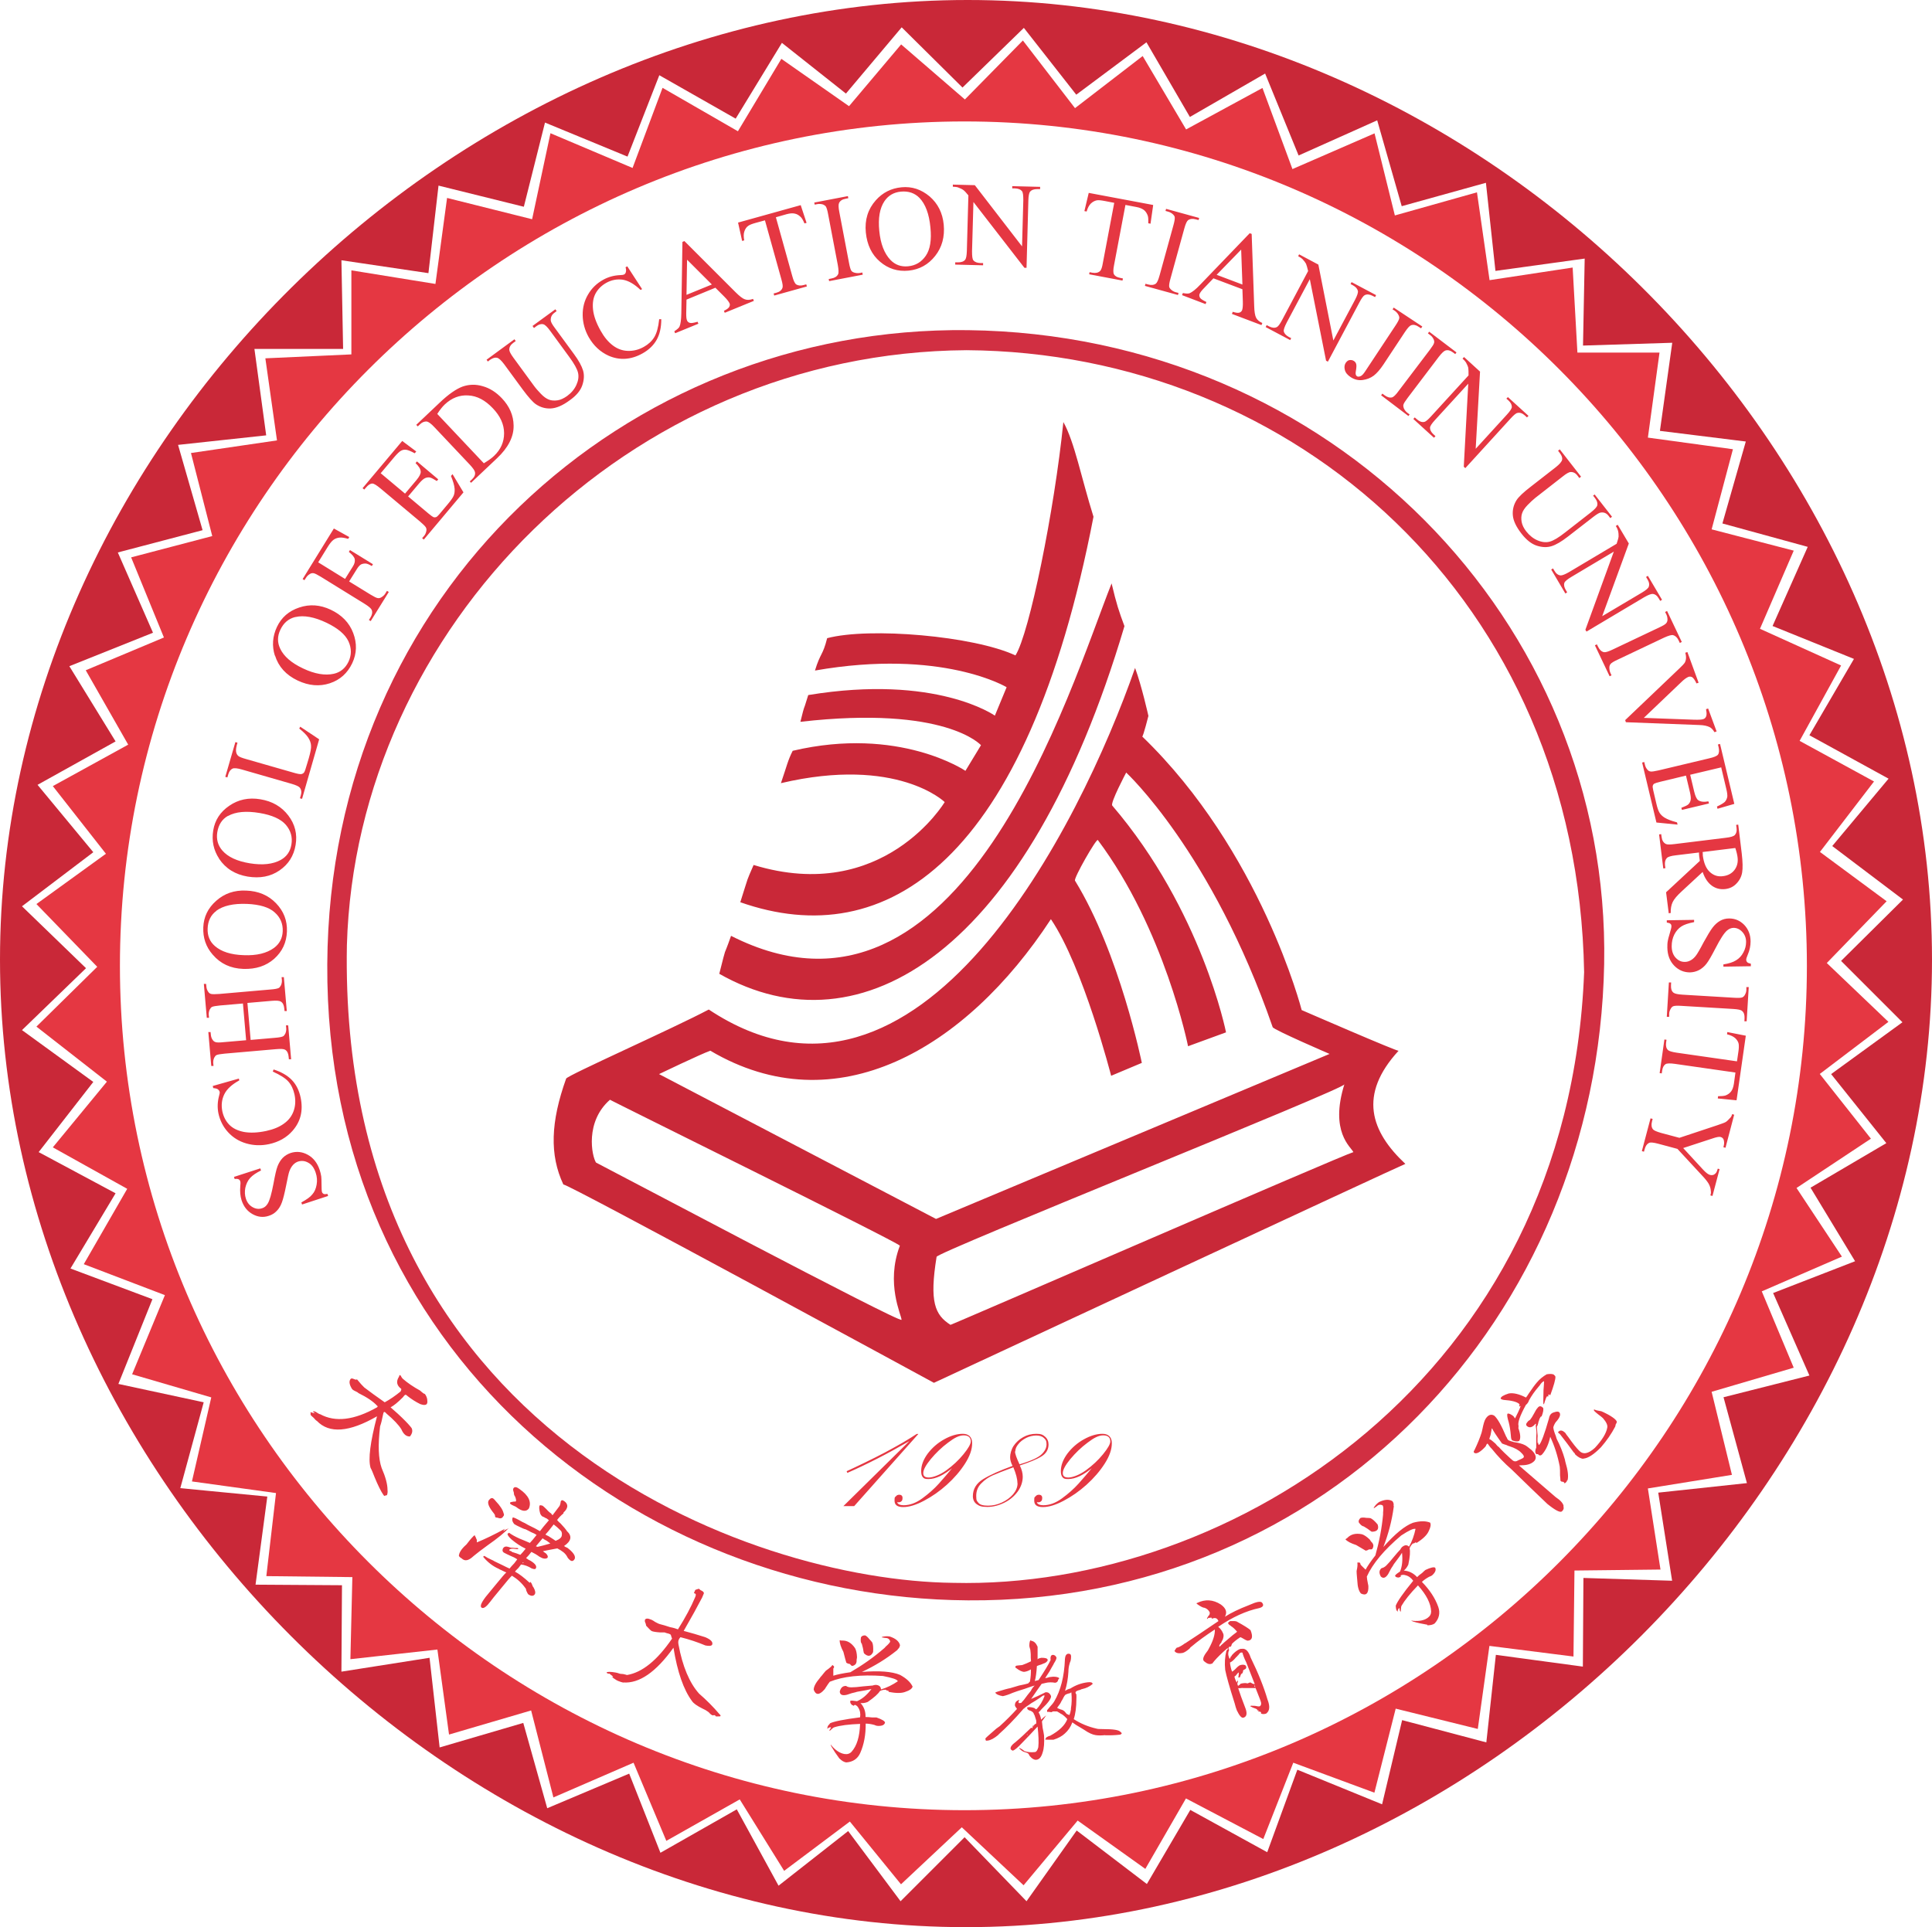
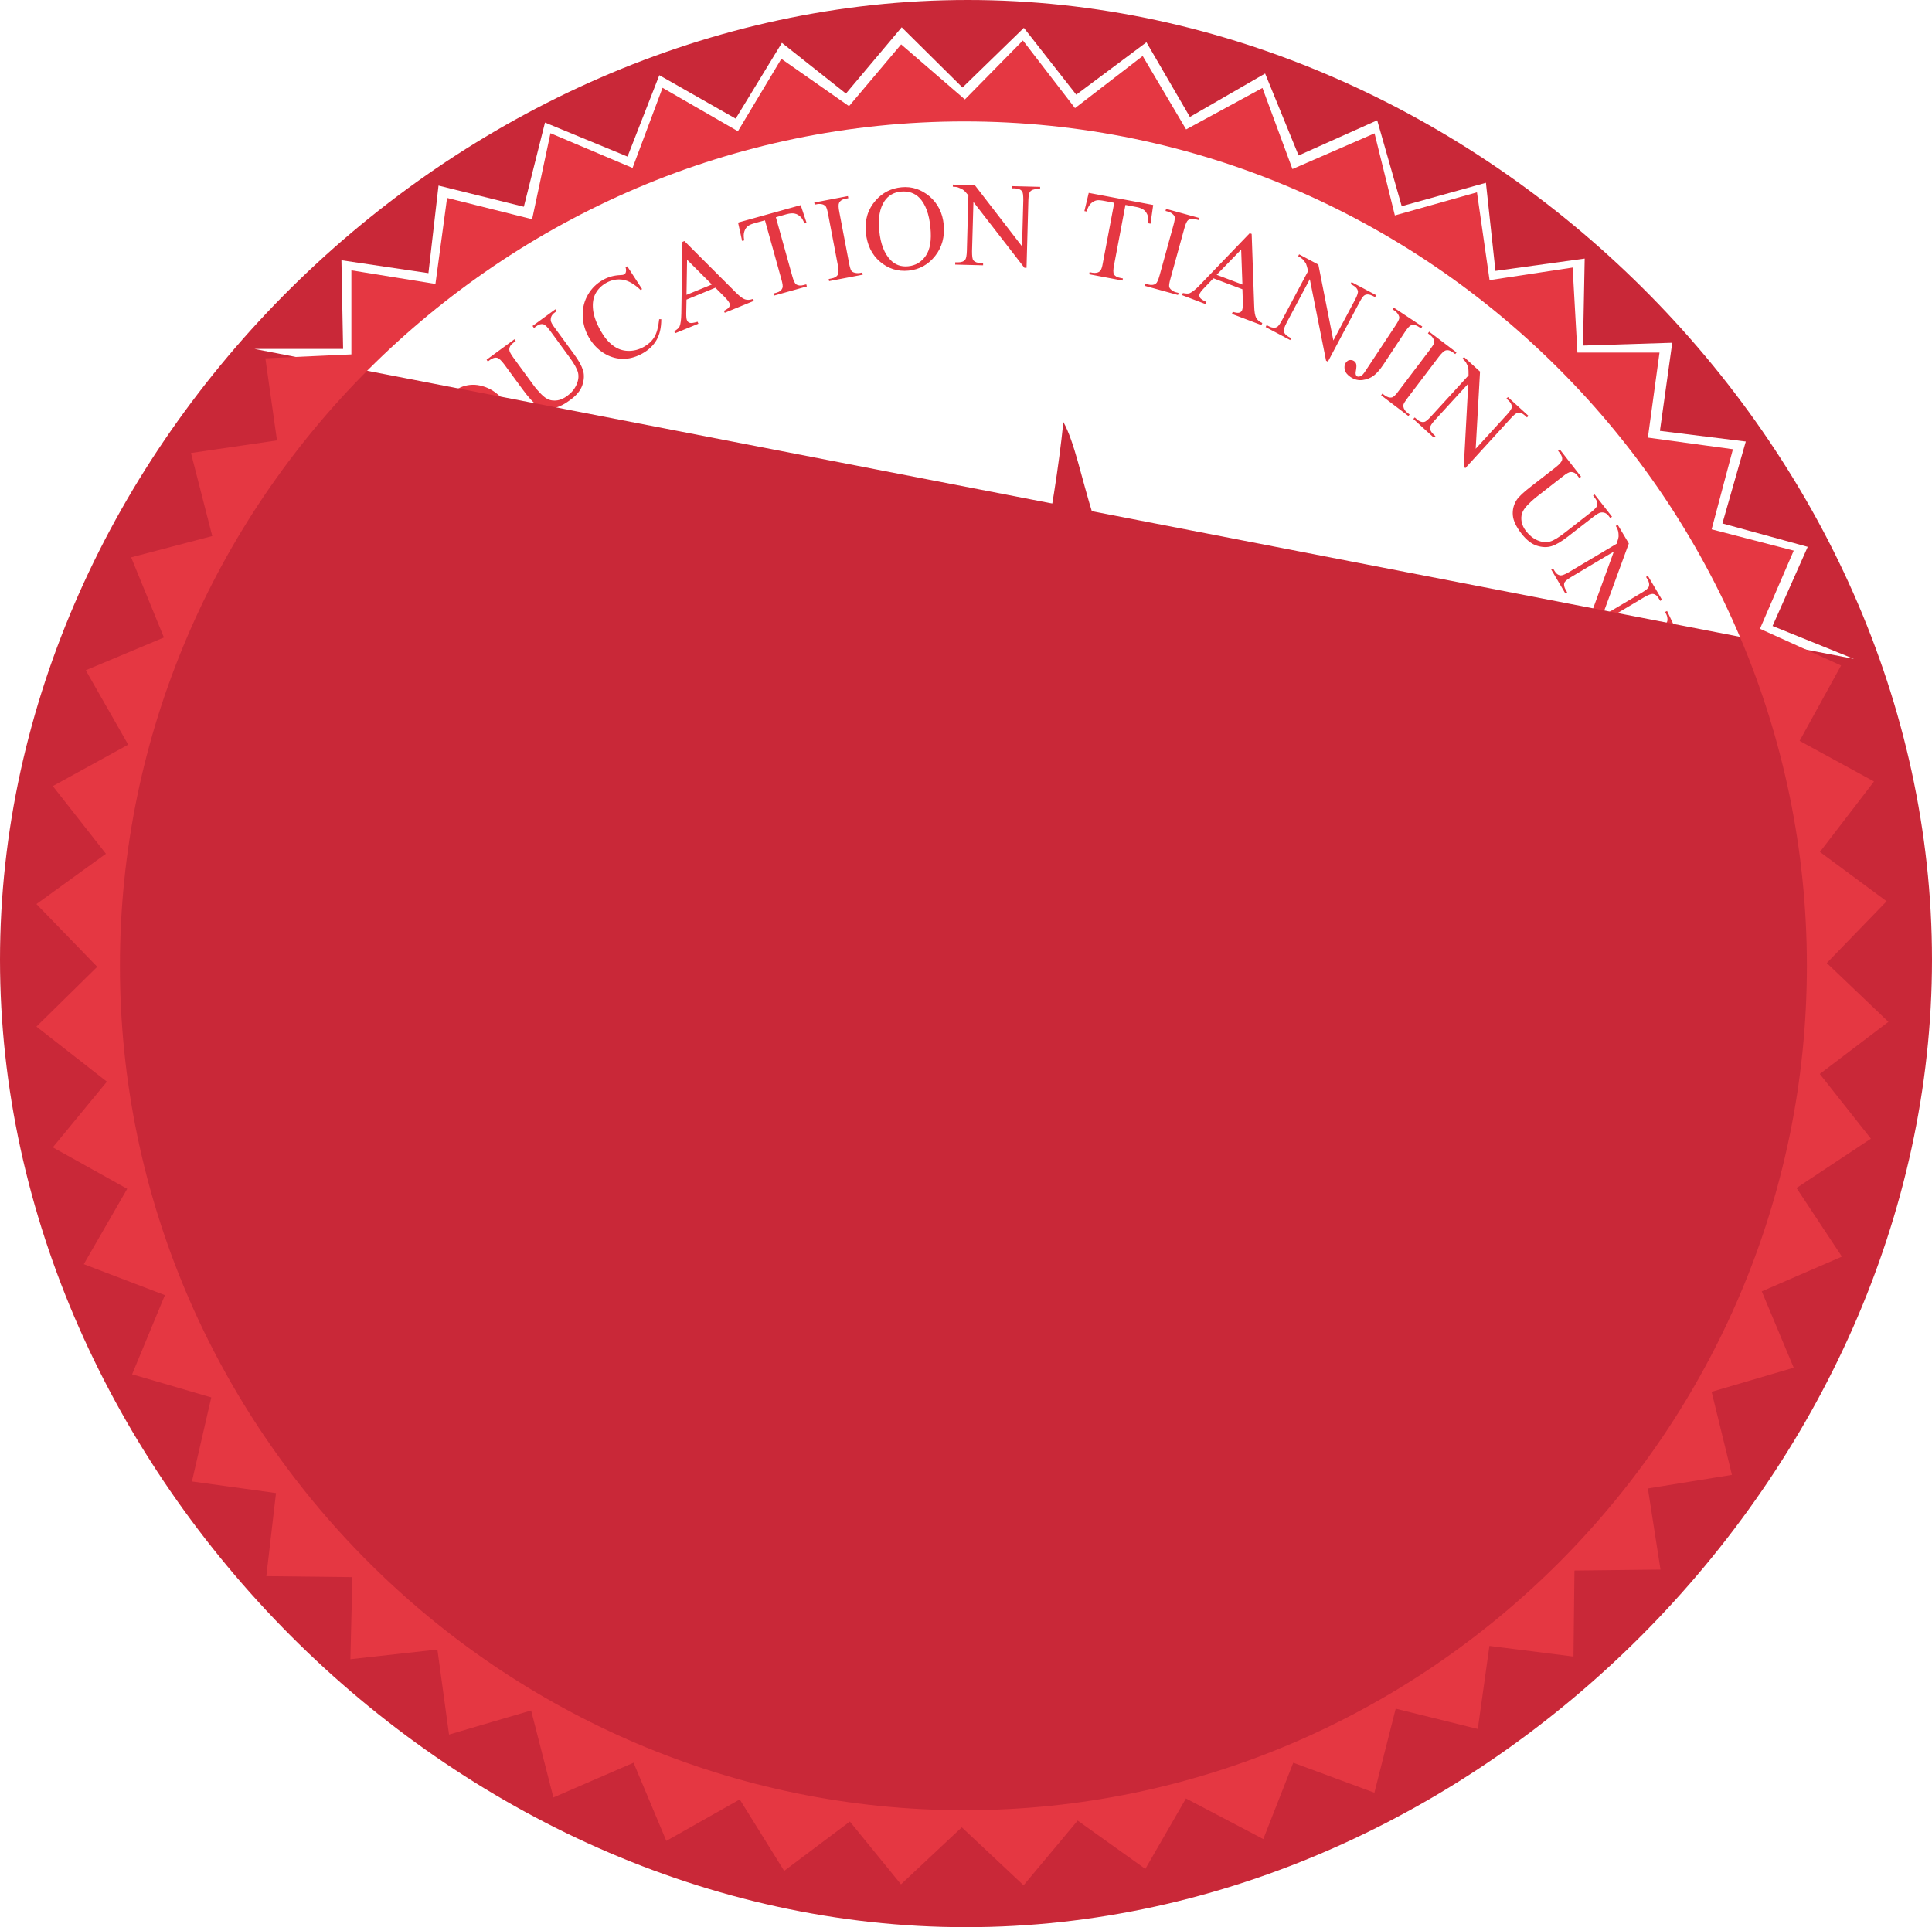
<svg xmlns="http://www.w3.org/2000/svg" viewBox="0 0 1379 1375.8">
  <path d="m151.8 681.5c-4.8-5.5-7-12-6.7-19.5.3-7.4 3.3-13.7 9.2-18.9 5.8-5.2 12.9-7.7 21.4-7.3 8.7.3 15.8 3.3 21.3 9s8.1 12.4 7.8 20.2c-.3 7.9-3.3 14.3-9.1 19.5-5.8 5.1-13.1 7.5-22 7.2-9.1-.3-16.3-3.7-21.8-10.1zm23.9 61.3-2.3-26.4-16.3 1.4c-2.9.3-4.8.6-5.7 1-.7.3-1.2 1-1.7 1.9-.6 1.3-.8 2.6-.7 3.9l.2 2h-1.6c0 .1-2.1-24.2-2.1-24.2h1.6c0-.1.2 1.9.2 1.9.1 1.3.5 2.6 1.3 3.7.5.9 1.3 1.4 2.2 1.6s2.8.2 5.6 0l36.7-3.2c2.9-.2 4.8-.6 5.7-1 .7-.3 1.2-1 1.7-1.9.6-1.3.8-2.6.7-3.9l-.2-2h1.6c0-.1 2.1 24.2 2.1 24.2h-1.6c0 .1-.2-1.9-.2-1.9-.2-2.3-1-4-2.5-4.9-1-.6-3.1-.8-6.5-.5l-17.3 1.5 2.3 26.4 17.3-1.5c2.9-.2 4.8-.6 5.7-1 .7-.3 1.2-1 1.7-1.9.6-1.3.8-2.6.7-3.9l-.2-2.1h1.6c0-.1 2.1 24.2 2.1 24.2h-1.6c0 .1-.2-1.9-.2-1.9-.2-2.3-1-4-2.5-4.9-1-.6-3.1-.7-6.5-.4l-36.7 3.2c-2.9.3-4.8.6-5.7 1-.7.3-1.2 1-1.7 1.9-.6 1.3-.8 2.6-.7 3.9l.2 2h-1.6c0 .1-2.1-24.2-2.1-24.2h1.6c0-.1.2 1.9.2 1.9.1 1.3.5 2.6 1.3 3.7.5.8 1.3 1.4 2.2 1.6.9.3 2.8.3 5.6 0l16.3-1.4zm-21.3-92.5c-3.9 2.9-6 7.1-6.2 12.6-.2 5.1 1.5 9.3 5.2 12.5 4.6 4 11.4 6.2 20.5 6.5 9.3.4 16.5-1.4 21.7-5.2 3.9-2.9 6-6.9 6.2-11.9.2-5.4-1.7-9.9-5.8-13.5-4-3.6-10.6-5.6-19.6-6-9.8-.4-17.1 1.3-22 4.9zm2-37.3c-4-6.1-5.4-12.8-4.2-20.2 1.2-7.3 5-13.2 11.5-17.6 6.4-4.4 13.8-6 22.1-4.6 8.6 1.4 15.2 5.3 20 11.6s6.5 13.3 5.2 21c-1.3 7.8-5.1 13.8-11.5 18.2s-13.9 5.8-22.7 4.4c-8.9-1.5-15.7-5.7-20.4-12.7zm-4.6 162.3 18.7-5.3.3 1.3c-5.3 2.9-8.9 6.2-10.7 9.9s-2.3 7.7-1.4 12.2c.8 3.7 2.4 6.9 4.9 9.5s6 4.3 10.5 5.2c4.5.8 9.8.6 15.9-.7 5.1-1.1 9.3-2.8 12.6-5.2 3.4-2.4 5.7-5.4 7-9.1s1.5-7.6.6-11.8c-.8-3.6-2.2-6.7-4.3-9.1s-5.9-4.8-11.2-7.2l.6-1.5c5.6 1.8 9.9 4.3 13 7.5s5.2 7.4 6.3 12.6c1.9 9.3 0 17.1-5.8 23.7-4.3 4.9-9.9 8-16.8 9.5-5.6 1.2-11 1-16.2-.5s-9.5-4.2-13-8-5.8-8.4-6.9-13.5c-.8-4-.7-8.2.5-12.6.4-1.3.5-2.2.4-2.7-.2-.7-.6-1.3-1.2-1.8-.9-.6-2-.8-3.4-.9l-.3-1.4zm11-192.9c-4.3 2.4-6.8 6.3-7.7 11.7-.8 5 .4 9.4 3.6 13.1 4 4.6 10.5 7.6 19.5 9.1 9.2 1.5 16.6.7 22.2-2.4 4.3-2.4 6.8-6.1 7.6-11 .9-5.3-.5-10-4-14.1-3.6-4.1-9.8-6.9-18.7-8.4-9.6-1.6-17.1-.9-22.5 2.1zm50.8-62.3.7-1.3 13.5 9-12.2 42.5-1.5-.4.6-2.1c.7-2.3.4-4.2-.8-5.6-.7-.8-2.6-1.7-5.7-2.6l-35.4-10.2c-3.4-1-5.7-1.2-6.8-.7-1.5.7-2.5 2.1-3.1 4.2l-.6 2.1-1.5-.4 7.2-24.8 1.5.4c-.9 2.9-1.2 5-1 6.4.2 1.3.7 2.3 1.5 3 .7.7 2.7 1.5 6 2.4l34.5 9.9c2.2.6 3.8.9 4.8.7.7-.2 1.2-.5 1.7-1.1s1.2-2.7 2.2-6.2l1.2-4c1.2-4.2 1.8-7.2 1.6-9.1-.1-1.9-.8-3.7-2-5.6s-3.3-4-6.3-6.4zm-46.6 320.1 18.8-6.1.5 1.5c-3.4 1.7-6 3.4-7.8 5.4-1.7 1.9-2.8 4.3-3.4 7-.5 2.7-.4 5.3.4 7.7.9 2.8 2.5 4.8 4.8 6.1s4.5 1.5 6.7.8c1.7-.5 3-1.6 4-3.2 1.5-2.3 2.8-7.1 4.2-14.4 1.1-6 2-10.1 2.9-12.4s2.1-4.3 3.7-6c1.6-1.6 3.6-2.8 5.7-3.5 4.1-1.3 8.2-.9 12.2 1.3s6.8 5.8 8.5 10.9c.5 1.6.9 3.1 1.1 4.6.1.9.2 2.7.2 5.6s.1 4.7.3 5.4.6 1.1 1.1 1.4 1.4.3 2.8 0l.5 1.5-18.6 6.1-.5-1.5c3.7-2 6.3-3.8 7.8-5.7 1.6-1.8 2.6-4.1 3.1-7 .5-2.8.3-5.7-.7-8.6-1.1-3.3-2.8-5.7-5.2-7-2.4-1.4-4.8-1.6-7.2-.9-1.3.4-2.6 1.2-3.7 2.4s-2 2.7-2.7 4.7c-.5 1.3-1.2 4.7-2.3 10.2s-2.1 9.5-3 11.9c-.9 2.5-2.1 4.5-3.7 6.1-1.5 1.6-3.4 2.8-5.7 3.5-3.9 1.3-7.7.9-11.5-1.2s-6.4-5.4-7.9-10c-.9-2.9-1.2-6.2-.9-9.9.2-1.7.2-2.9 0-3.5-.2-.7-.6-1.2-1.2-1.5s-1.5-.4-2.8-.2zm29.2-372.1c-2.2-7-1.7-13.8 1.5-20.6 3.2-6.7 8.4-11.3 15.9-13.8 7.4-2.5 14.9-2 22.5 1.6 7.8 3.7 13.2 9.2 16 16.6s2.6 14.6-.7 21.6c-3.4 7.1-8.7 11.9-16 14.3s-15 1.8-23-2c-8.2-3.9-13.6-9.8-16.1-17.8zm14.5-27.6c-4.8 1.2-8.3 4.2-10.6 9.1-2.2 4.6-2.2 9.1-.1 13.5 2.6 5.5 8 10.2 16.3 14.1 8.4 4 15.8 5.2 22 3.8 4.8-1.1 8.2-4 10.4-8.5 2.3-4.8 2.3-9.7 0-14.7-2.3-4.9-7.5-9.3-15.6-13.2-8.8-4.2-16.2-5.5-22.2-4.1zm16.5-39 19.1 11.8 5.5-8.8c1.3-2 1.7-3.8 1.4-5.3s-1.7-3.2-4.2-5.2l.8-1.3 16.4 10.1-.8 1.3c-1.9-1.1-3.4-1.8-4.6-1.8s-2.2.2-3.2.7c-.9.6-1.9 1.6-2.9 3.3l-5.5 8.8 15.3 9.4c2.5 1.5 4.2 2.4 5.2 2.5.7.1 1.6 0 2.5-.6 1.2-.7 2.2-1.6 2.9-2.8l1.1-1.8 1.3.8-12.9 20.8-1.3-.8 1.1-1.7c1.2-2 1.6-3.8.9-5.5-.4-1-2.1-2.5-5-4.3l-31.4-19.4c-2.5-1.5-4.2-2.4-5.2-2.5-.7-.1-1.6 0-2.4.5-1.2.7-2.2 1.6-2.9 2.8l-1.1 1.7-1.3-.8 22.3-36.1 11 6.1-.8 1.3c-2.7-.8-4.8-1.1-6.3-.9-1.6.2-3 .7-4.2 1.6s-2.6 2.6-4.2 5.2l-6.6 10.7zm44.6-63.6 17.3 14.5 8.1-9.6c2.1-2.5 3.1-4.5 3.1-5.9 0-1.9-1.3-4-3.7-6.3l1-1.2 15.2 12.8-1 1.2c-2.4-1.5-4-2.3-4.9-2.5-1.1-.2-2.2-.1-3.4.4s-2.5 1.7-4.1 3.5l-8.1 9.6 14.4 12.1c1.9 1.6 3.2 2.5 3.7 2.7.6.2 1.1.2 1.8 0 .6-.2 1.4-.9 2.4-2.1l6.2-7.4c2.1-2.5 3.4-4.4 4-5.8s.8-3 .7-4.9c-.2-2.5-1.1-5.5-2.6-9.2l1.1-1.3 7.8 13-28.3 33.7-1.2-1 1.3-1.5c.9-1 1.4-2.2 1.7-3.6.2-1 .1-1.9-.4-2.7s-1.8-2.1-3.9-3.9l-28.4-23.8c-2.8-2.3-4.7-3.5-5.8-3.5-1.5 0-3 1-4.5 2.8l-1.3 1.5-1.2-1 28.3-33.7 10 7.5-1.1 1.3c-2.7-1.5-4.7-2.3-6-2.5s-2.7 0-4 .8c-1 .6-2.5 2-4.3 4.1l-10.1 12zm64.6 6.9-1.1-1.1 1.6-1.5c1.8-1.7 2.5-3.4 2.1-5.2-.2-1.1-1.4-2.8-3.6-5.2l-25.3-26.8c-2.4-2.6-4.3-3.9-5.5-4.1-1.6-.1-3.3.5-4.8 2l-1.6 1.5-1.1-1.1 16.9-16c6.2-5.9 11.6-9.6 16.1-11.3 4.6-1.6 9.4-1.8 14.4-.3 5.1 1.4 9.6 4.3 13.7 8.6 5.5 5.8 8.3 12.3 8.4 19.4.2 8-3.8 15.9-11.9 23.5l-18.5 17.5zm9-14.1c3.1-1.9 5.6-3.6 7.3-5.3 4.7-4.5 7.1-9.8 7.1-16.1s-2.7-12.3-8.1-17.9c-5.4-5.7-11.2-8.8-17.5-9.1-6.2-.4-11.8 1.8-16.7 6.4-1.8 1.7-3.6 4-5.4 6.8l33.3 35.3zm35.6-96.7-.9-1.3 16.3-11.9.9 1.3-1.7 1.3c-1.8 1.3-2.6 3.1-2.5 5.3 0 1 1 2.9 2.9 5.4l13.7 18.7c3.4 4.6 5.5 8.5 6.5 11.8.9 3.2.7 6.7-.6 10.5s-4.3 7.4-9 10.7c-5 3.7-9.5 5.6-13.4 5.8s-7.4-.8-10.7-3c-2.2-1.5-5.3-5-9.4-10.5l-13.2-18c-2.1-2.8-3.8-4.4-5.2-4.7s-3 .2-4.8 1.4l-1.7 1.3-.9-1.3 19.9-14.6.9 1.3-1.8 1.3c-1.9 1.4-2.8 3-2.8 4.8 0 1.2 1 3.1 2.9 5.7l14.7 20.1c1.3 1.8 3 3.7 5 5.8s3.9 3.4 5.7 4.1 3.8.8 6.1.5c2.2-.3 4.5-1.4 6.9-3.1 3-2.2 5.2-4.8 6.6-7.9s1.8-5.9 1.2-8.6-2.7-6.5-6.3-11.4l-13.6-18.6c-2.1-2.9-3.7-4.4-4.9-4.7-1.6-.4-3.3.1-5 1.4l-1.7 1.3zm66.7-43.9 10.6 16.3-1.1.6c-4.4-4.2-8.6-6.6-12.6-7.3-4.1-.6-8.1.1-12 2.3-3.3 1.9-5.8 4.4-7.5 7.5-1.7 3.2-2.3 7-1.8 11.6.5 4.5 2.3 9.5 5.4 15 2.5 4.5 5.4 8 8.7 10.5s6.9 3.8 10.8 3.9 7.7-.8 11.4-2.9c3.2-1.8 5.7-4.1 7.4-6.9s2.9-7 3.5-12.8h1.5c0 5.9-1.1 10.8-3.3 14.7s-5.6 7.2-10.1 9.7c-8.2 4.6-16.4 5.1-24.3 1.6-5.9-2.7-10.6-7.1-14.1-13.2-2.8-5-4.2-10.2-4.3-15.6s1.2-10.4 3.8-14.8c2.6-4.5 6.2-8 10.9-10.6 3.6-2 7.6-3.1 12.1-3.3 1.3 0 2.2-.2 2.7-.4.7-.4 1.1-.9 1.3-1.7.3-1 .2-2.2-.2-3.5l1.3-.7zm62.7 15.4-20.4 8.4-.2 9.8c0 2.4.1 4.1.6 5.1.3.8 1 1.4 2 1.7s2.8 0 5.5-.8l.6 1.4-16.6 6.8-.6-1.4c2-1.3 3.3-2.4 3.7-3.3.8-1.8 1.2-4.9 1.3-9.4l.8-51.1 1.4-.6 36.4 36.4c2.9 2.9 5.2 4.7 6.8 5.2 1.6.6 3.6.5 5.8-.3l.6 1.4-20.8 8.5-.6-1.4c2.1-1 3.3-1.9 3.8-2.8s.6-1.8.2-2.6c-.5-1.1-1.7-2.7-3.8-4.8l-6.3-6.3zm-2.3-2.4-17.7-17.7-.4 25.1zm63.4-56.7 4.2 12.7-1.5.4c-.9-2.2-1.8-3.7-2.6-4.5-1.3-1.3-2.7-2.2-4.3-2.5-1.6-.4-3.5-.2-5.8.4l-7.7 2.2 11.7 42c.9 3.4 1.9 5.4 2.9 6 1.3.8 3.1 1 5.2.4l1.9-.5.4 1.5-23.3 6.5-.4-1.5 1.9-.5c2.3-.6 3.8-1.8 4.4-3.5.4-1 .1-3.1-.8-6.2l-11.7-42-6.6 1.8c-2.6.7-4.3 1.4-5.3 2.1-1.3.9-2.2 2.2-2.8 4-.6 1.7-.6 3.9-.1 6.4l-1.5.4-2.9-13.1 44.9-12.5zm44 48.2.3 1.5-24 4.6-.3-1.5 2-.4c2.3-.4 3.9-1.4 4.7-3 .5-1 .4-3.2-.2-6.6l-6.9-36.2c-.5-2.8-1.1-4.7-1.6-5.5-.4-.6-1.1-1.1-2-1.5-1.3-.4-2.7-.5-4-.3l-2 .4-.3-1.5 24-4.6.3 1.5-2 .4c-2.3.4-3.8 1.4-4.6 3-.5 1-.5 3.2.2 6.6l6.9 36.2c.5 2.8 1.1 4.7 1.6 5.5.4.6 1.1 1.1 2.1 1.4 1.3.4 2.6.5 4 .3l2-.4zm9.6-51.6c4.9-5.5 11-8.6 18.4-9.3s14 1.5 20 6.5c5.9 5.1 9.3 11.8 10.1 20.2.8 8.6-1.2 16.1-6.1 22.3s-11.2 9.7-18.9 10.5c-7.8.8-14.7-1.4-20.5-6.4-5.9-5-9.2-12-10.1-20.8-.9-9 1.5-16.7 7.1-23zm31.2-1.7c-3.4-3.5-7.9-5-13.3-4.5-5.1.5-9 2.8-11.7 6.8-3.4 5.1-4.6 12.1-3.7 21.2.9 9.3 3.6 16.2 8 20.8 3.4 3.5 7.6 5 12.6 4.5 5.3-.5 9.5-3 12.6-7.5s4.2-11.2 3.3-20.2c-.9-9.7-3.6-16.8-7.9-21.2zm24-9.5 15.5.4 33.7 43.7.9-32.9c0-3.5-.2-5.7-1-6.6-1-1.2-2.6-1.8-4.9-1.9h-2v-1.6l19.9.5v1.6h-2.1c-2.4 0-4.1.6-5.2 2-.6.9-1 2.9-1.1 6.1l-1.3 48.1h-1.5l-36.4-47-1 35.1c0 3.5.2 5.7 1 6.6 1 1.2 2.7 1.8 4.9 1.9h2v1.6l-19.9-.5v-1.6h2c2.4 0 4.2-.6 5.2-2 .6-.9 1-2.9 1.1-6.1l1.1-39.7c-1.6-2-2.8-3.3-3.7-3.9-.8-.6-2.1-1.2-3.7-1.8-.8-.3-2-.4-3.7-.5v-1.6zm142.8 14.6-1.9 13.3-1.6-.3c.1-2.4 0-4.1-.3-5.2-.6-1.8-1.5-3.2-2.7-4.2-1.3-1-3.1-1.8-5.4-2.2l-7.9-1.5-8.1 42.8c-.7 3.4-.7 5.7-.1 6.7.8 1.4 2.3 2.2 4.5 2.6l1.9.4-.3 1.5-23.8-4.5.3-1.5 2 .4c2.4.4 4.2 0 5.5-1.2.8-.8 1.5-2.7 2-5.9l8.1-42.8-6.7-1.3c-2.6-.5-4.5-.7-5.7-.5-1.5.3-2.9 1-4.3 2.3-1.3 1.3-2.3 3.2-3 5.7l-1.6-.3 3.1-13 45.8 8.6zm18.1 62.7-.4 1.5-23.6-6.5.4-1.5 1.9.5c2.3.6 4.1.4 5.5-.6.9-.7 1.8-2.7 2.7-6l9.8-35.5c.8-2.8 1.1-4.7 1-5.7 0-.8-.5-1.5-1.2-2.2-1-1-2.2-1.6-3.5-2l-1.9-.5.4-1.5 23.6 6.5-.4 1.5-2-.5c-2.2-.6-4.1-.4-5.5.6-.9.7-1.8 2.7-2.7 6l-9.8 35.5c-.8 2.8-1.1 4.7-1 5.7 0 .8.5 1.5 1.2 2.2 1 1 2.1 1.6 3.4 2l2 .5zm45.6-2.6-20.7-7.8-6.8 7.1c-1.7 1.7-2.7 3.1-3.1 4.1-.3.8-.2 1.7.3 2.6s2.1 1.9 4.6 3.1l-.6 1.5-16.8-6.4.6-1.5c2.4.5 4 .5 4.9.1 1.8-.8 4.3-2.7 7.4-6l35.4-36.8 1.4.5 1.8 51.4c.1 4.1.6 7 1.4 8.5s2.3 2.8 4.4 3.7l-.6 1.5-21.1-8 .6-1.5c2.2.7 3.7.9 4.7.6s1.6-.9 2-1.8c.4-1.2.6-3.2.5-6.1l-.3-8.9zm0-3.3-.9-25-17.5 18 18.3 6.9zm40.5-21.6 13.7 7.3 10.7 54.2 15.5-29.1c1.6-3.1 2.3-5.2 2-6.4-.4-1.5-1.5-2.8-3.5-3.9l-1.7-.9.7-1.4 17.5 9.3-.7 1.4-1.8-.9c-2.1-1.1-4-1.3-5.6-.5-1 .5-2.2 2.2-3.7 5l-22.6 42.5-1.3-.7-11.6-58.2-16.5 31c-1.6 3.1-2.3 5.2-2.1 6.3.4 1.5 1.6 2.8 3.5 3.9l1.8.9-.7 1.4-17.5-9.3.7-1.4 1.7.9c2.2 1.1 4 1.3 5.6.5 1-.5 2.2-2.2 3.7-5l18.6-35c-.6-2.5-1.1-4.2-1.5-5.2-.5-.9-1.3-2-2.5-3.3-.6-.6-1.6-1.3-3.1-2.1l.7-1.4zm66.6 39.3.9-1.3 20.4 13.5-.9 1.3-1.7-1.1c-1.9-1.3-3.7-1.7-5.4-1.1-1.1.4-2.5 2-4.4 4.8l-15.4 23.3c-2.4 3.6-4.7 6.2-6.9 7.9-2.3 1.7-4.9 2.7-7.9 3.1s-5.9-.3-8.6-2.1c-2.2-1.5-3.6-3.1-4.1-5.1-.5-1.9-.3-3.6.6-5 .8-1.1 1.6-1.8 2.6-2 1.3-.2 2.4 0 3.4.7.7.5 1.3 1.2 1.5 2.1.3.9.2 2.7-.3 5.4-.3 1.6 0 2.7.8 3.3.6.4 1.5.4 2.5 0 1.1-.4 2.2-1.6 3.5-3.6l21.5-32.5c1.6-2.4 2.5-4.1 2.7-5.1.2-.7 0-1.6-.5-2.5-.6-1.2-1.5-2.2-2.6-3l-1.7-1.1zm12.3 74.9-.9 1.2-19.5-14.8.9-1.2 1.6 1.2c1.9 1.4 3.7 1.9 5.3 1.5 1.1-.3 2.7-1.8 4.7-4.6l22.3-29.4c1.7-2.3 2.8-3.9 3-4.9.2-.7.1-1.6-.3-2.5-.6-1.3-1.4-2.3-2.5-3.1l-1.6-1.2.9-1.2 19.5 14.8-.9 1.2-1.6-1.2c-1.9-1.4-3.6-1.9-5.3-1.4-1.1.3-2.7 1.8-4.8 4.5l-22.3 29.4c-1.7 2.3-2.8 3.9-3 4.9-.2.7 0 1.6.3 2.5.6 1.3 1.4 2.3 2.4 3.1l1.6 1.2zm38.8-40.9 11.4 10.4-3.1 55.1 22.2-24.3c2.4-2.6 3.6-4.5 3.6-5.6 0-1.6-.8-3.1-2.4-4.6l-1.5-1.3 1.1-1.1 14.7 13.4-1.1 1.1-1.5-1.4c-1.8-1.6-3.5-2.2-5.3-1.8-1.1.2-2.7 1.6-4.8 3.9l-32.4 35.5-1.1-1 3.2-59.3-23.7 25.9c-2.4 2.6-3.6 4.5-3.6 5.6 0 1.6.8 3.1 2.4 4.6l1.5 1.4-1.1 1.1-14.7-13.4 1-1.1 1.5 1.3c1.8 1.6 3.6 2.3 5.3 1.9 1.1-.2 2.7-1.6 4.8-3.9l26.8-29.3c0-2.5 0-4.3-.2-5.4-.2-1-.8-2.3-1.6-3.8-.4-.7-1.3-1.7-2.5-2.8zm92 99.1 1.2-1 12.4 15.9-1.2 1-1.3-1.7c-1.4-1.8-3.2-2.6-5.4-2.3-1 0-2.8 1.1-5.3 3l-18.3 14.2c-4.5 3.5-8.4 5.8-11.6 6.8s-6.7.9-10.5-.3-7.5-4.1-11-8.6c-3.8-4.9-5.9-9.3-6.2-13.2s.6-7.5 2.7-10.8c1.4-2.2 4.8-5.5 10.3-9.7l17.6-13.7c2.8-2.2 4.3-4 4.6-5.4s-.3-3-1.6-4.7l-1.3-1.7 1.2-1 15.2 19.5-1.2 1-1.3-1.7c-1.4-1.9-3.1-2.7-4.9-2.6-1.2 0-3.1 1.1-5.6 3.1l-19.6 15.3c-1.7 1.4-3.6 3.1-5.6 5.2s-3.3 4-3.9 5.9c-.6 1.8-.7 3.8-.3 6.1.4 2.2 1.5 4.5 3.3 6.8 2.3 2.9 5 5.1 8.1 6.4s6 1.6 8.6.9c2.7-.7 6.4-2.9 11.2-6.7l18.2-14.2c2.8-2.2 4.3-3.9 4.6-5 .3-1.6-.2-3.3-1.5-5l-1.3-1.7zm17.7 20.7 7.9 13.3-19 51.9 28.3-16.8c3-1.8 4.7-3.2 5-4.4.5-1.5.2-3.2-1-5.1l-1-1.7 1.3-.8 10.1 17.1-1.3.8-1-1.7c-1.2-2.1-2.7-3.2-4.5-3.3-1.1 0-3 .7-5.8 2.3l-41.3 24.6-.8-1.3 20.3-55.8-30.2 18c-3 1.8-4.7 3.2-5.1 4.3-.5 1.5-.1 3.2 1 5.1l1 1.7-1.3.8-10.1-17.1 1.3-.8 1 1.7c1.2 2.1 2.8 3.2 4.5 3.3 1.1 0 3-.7 5.8-2.3l34.1-20.3c.8-2.4 1.3-4.1 1.4-5.2 0-1.1 0-2.4-.4-4.1-.2-.8-.7-2-1.6-3.4l1.3-.8zm-4.4 107.4-1.4.7-10.5-22.1 1.4-.7.9 1.8c1 2.1 2.4 3.4 4.1 3.8 1.1.2 3.2-.4 6.3-1.9l33.3-15.8c2.6-1.2 4.3-2.2 4.9-3 .5-.6.8-1.3.9-2.3 0-1.4-.2-2.7-.8-3.9l-.9-1.8 1.4-.7 10.5 22.1-1.4.7-.9-1.9c-1-2.1-2.4-3.3-4-3.7-1.1-.2-3.2.4-6.3 1.8l-33.3 15.8c-2.6 1.2-4.3 2.2-4.9 3-.5.6-.8 1.3-.9 2.4 0 1.4.2 2.7.7 3.9l.9 1.9zm74.9 40.1-1.5.5c-1-1.8-2.2-3-3.4-3.6-1.8-.9-4.2-1.4-7.3-1.5l-52.5-2-.5-1.5 38.8-37c2-1.9 3.2-3.2 3.6-3.8.6-1 .9-2 1-3.1s0-2.5-.5-4.2l1.5-.5 8 21.9-1.5.5c-1.1-2.4-2.2-3.8-3-4.4-.9-.5-1.8-.6-2.7-.3-1.3.5-3.2 1.8-5.5 4.1l-26.4 25.2 35.7 1.3c3.5.1 5.9 0 7-.5.8-.3 1.4-.9 1.8-1.9s.4-2.5 0-4.4c0-.1 0-.4-.1-.7l1.5-.5 6.1 16.5zm2.2 312.4-5.1 19.2-1.5-.4.3-1.1c.2-.7.1-1.8-.1-3.3-.3-1.5-.8-3-1.7-4.4s-2.4-3.3-4.6-5.6l-17.4-18.8-13.8-3.7c-3.4-.9-5.6-1.1-6.6-.5-1.4.7-2.4 2.2-3 4.4l-.5 1.8-1.5-.4 6.2-23.4 1.5.4-.5 2c-.6 2.3-.3 4.2.8 5.5.7.8 2.6 1.6 5.7 2.5l13.1 3.5 27.1-9c3.2-1.1 5.2-1.8 6-2.3s2-1.6 3.5-3.3c.4-.5.8-1.2 1-2.3l1.5.4-6.2 23.6-1.5-.4.3-1.2c.3-1.3.3-2.5 0-3.8-.3-1.2-1.1-2-2.3-2.3-1-.3-3 .1-5.9 1.1l-20.8 6.8 14.1 15.3c2.1 2.3 3.8 3.6 5.1 3.9.8.2 1.5.2 2.2 0s1.3-.7 1.9-1.3c.5-.6 1-1.7 1.4-3.2l1.5.4zm.9-286.7-21.9 5.2 2.9 12.2c.8 3.2 1.7 5.2 2.9 6 1.6 1.1 4 1.4 7.2.8l.4 1.5-19.3 4.6-.4-1.5c2.6-1 4.3-1.8 4.9-2.4.8-.7 1.4-1.7 1.7-3 .3-1.2.1-3-.4-5.4l-2.9-12.2-18.3 4.4c-2.5.6-3.9 1.1-4.4 1.4s-.8.8-1 1.4 0 1.7.3 3.2l2.2 9.4c.7 3.1 1.5 5.4 2.3 6.7s2 2.5 3.6 3.5c2.1 1.3 5.1 2.4 8.9 3.4l.4 1.6-15.1-1.5-10.2-42.8 1.5-.4.5 2c.3 1.3.9 2.5 1.8 3.5.6.8 1.4 1.2 2.4 1.3.9.1 2.8-.2 5.5-.8l36.1-8.6c3.5-.8 5.6-1.7 6.3-2.6.9-1.2 1-3 .5-5.3l-.5-2 1.5-.4 10.2 42.8-12 3.5-.4-1.6c2.8-1.3 4.6-2.4 5.6-3.3.9-1 1.5-2.2 1.8-3.7.1-1.2-.1-3.2-.8-5.9l-3.6-15.2zm-37.2 104.2-1.9-15.1 24.1-22.4c-.2-1.4-.4-2.6-.5-3.5 0-.4 0-.8-.1-1.2v-1.3l-16.5 2c-3.6.4-5.7 1.1-6.5 2-1.1 1.2-1.5 2.9-1.3 5l.3 2.2-1.5.2-3-24.3 1.5-.2.3 2.1c.3 2.4 1.3 4 3 4.9.9.5 3 .5 6.2.1l36.6-4.5c3.6-.4 5.7-1.1 6.5-2 1.1-1.2 1.5-2.9 1.2-5.1l-.3-2.1 1.5-.2 2.5 20.6c.7 6 .8 10.5.3 13.5s-1.8 5.6-4 7.9c-2.1 2.3-4.8 3.6-8 4-3.5.4-6.6-.3-9.5-2.3-2.8-2-5.1-5.2-6.7-9.9l-14.8 13.7c-3.4 3.1-5.6 5.7-6.6 7.8s-1.5 4.7-1.4 7.8l-1.5.2zm48.3 133.4-13.3-1.3.2-1.6c2.4 0 4.1-.2 5.2-.5 1.7-.6 3.1-1.6 4.1-2.9s1.6-3.1 2-5.5l1.1-8-43.2-6.2c-3.5-.5-5.7-.4-6.7.2-1.3.9-2.1 2.4-2.4 4.6l-.3 2-1.5-.2 3.4-24 1.5.2-.3 2c-.3 2.4.1 4.2 1.4 5.4.8.7 2.8 1.3 6 1.8l43.2 6.2 1-6.8c.4-2.6.4-4.5.2-5.7-.3-1.5-1.2-2.9-2.5-4.1-1.4-1.2-3.3-2.1-5.8-2.7l.2-1.6 13.2 2.6-6.6 46.1zm10.4-95.7-19.7.3v-1.6c3.8-.6 6.8-1.5 9-2.9 2.2-1.3 4-3.2 5.3-5.7 1.3-2.4 1.9-4.9 1.9-7.5 0-2.9-1-5.3-2.8-7.2s-3.9-2.8-6.1-2.8c-1.7 0-3.3.7-4.7 1.9-2.1 1.8-4.8 6-8.2 12.6-2.8 5.4-4.9 9.1-6.4 11-1.5 2-3.3 3.5-5.3 4.6-2.1 1.1-4.2 1.6-6.5 1.7-4.3 0-8.1-1.5-11.3-4.8s-4.8-7.6-4.9-12.9c0-1.7 0-3.2.3-4.7.1-.9.6-2.7 1.4-5.4s1.3-4.5 1.2-5.2c0-.7-.2-1.3-.7-1.7-.4-.4-1.3-.7-2.6-.9v-1.6l19.5-.3v1.6c-4.1.8-7.1 1.8-9.1 3.1s-3.7 3.2-5 5.7c-1.3 2.6-1.9 5.4-1.9 8.4 0 3.5 1 6.3 2.9 8.3s4.1 3 6.6 2.9c1.4 0 2.8-.4 4.2-1.2s2.7-2 3.9-3.7c.8-1.1 2.6-4.1 5.2-9.1 2.7-4.9 4.8-8.4 6.4-10.5s3.4-3.7 5.3-4.8 4.1-1.7 6.5-1.7c4.1 0 7.6 1.4 10.7 4.5 3 3.1 4.6 7.1 4.6 11.9 0 3-.6 6.3-2.1 9.7-.7 1.6-1 2.7-1 3.3 0 .7.2 1.3.7 1.8.4.5 1.3.8 2.6 1.1v1.6zm-58.5 36.1h-1.6l1.5-24.5h1.6l-.1 2.1c-.1 2.4.4 4.1 1.8 5.2.9.7 3 1.2 6.4 1.4l36.8 2.2c2.9.2 4.8.1 5.7-.2.7-.2 1.4-.8 1.9-1.6.7-1.2 1.2-2.5 1.2-3.8v-2h1.7l-1.5 24.4h-1.6l.1-2.2c.1-2.3-.4-4.1-1.8-5.2-.9-.8-3-1.2-6.4-1.4l-36.8-2.2c-2.9-.2-4.8-.1-5.7.2-.7.2-1.4.8-1.9 1.7-.7 1.2-1.2 2.4-1.2 3.8v2.1zm24-117.6c0 .5.1 1 .1 1.4v1c.7 5.4 2.3 9.3 5 11.8s5.8 3.5 9.4 3c3.5-.4 6.3-1.9 8.2-4.4s2.7-5.6 2.2-9.2c-.2-1.6-.7-3.8-1.6-6.5l-23.6 2.9z" fill="#e53742" />
  <path d="m221.6 1008.6c.2.2.2 0 0-.5.9.3 1.8.6 2.7.8l.3-.2c-.2-.2-.5-.4-1-.7l-.2-.3c.6-.5 1.8 0 3.5 1.2.7.4 1.2.7 1.6.7 10.8 5.9 24.3 4.3 40.6-4.9.6-.5.6-.9.1-1.1-2.8-3.1-7.3-6.1-13.4-9.1-.3-.4-1-.8-2.1-1.3-1.6-.7-2.4-1.4-2.6-1.9-1.9-3.1-2.1-5.5-.7-7 .4-.3 1.1-.3 2.2.2s1.8.6 2.2.2c2.3 2.8 4 4.7 5.2 5.8 3.6 2.8 8.5 6.3 14.6 10.6 3.7-2 7.5-4.6 11.3-7.7.4-.7.6-1.3.5-1.9-3.3-2.4-3.8-5.3-1.6-8.7.3-1.6 1-1.5 1.9.5.3.4.6.7.7.9 3.5 3.1 7.7 5.9 12.4 8.5.2.2.7.6 1.5 1.3 1 .8 1.6 1.2 1.8 1 .2.2.4.5.7.9.8 1.4 1.2 2.7 1.2 4 .4 3-1.2 3.8-5 2.5-3.3-1.6-6.4-3.6-9.3-5.9-.5-.6-1-.8-1.6-.7-.4.3-.9.9-1.6 1.8-3.5 3.5-6.4 5.9-8.7 7.1 1.2 1 2.9 2.6 5.3 4.7 4.2 3.9 7 6.8 8.5 8.6.5.6.9 1.1 1.2 1.5.9 1.9.5 3.9-1.2 6-2.6.1-4.6-1.6-6.1-5.1-1.9-3.1-5.5-6.9-10.7-11.3-.8-1-1.4-1.3-1.8-1-.2.2-.5 1.1-.8 2.7-.5 2.7-1.1 5.2-1.9 7.5-1.6 13.3-1.2 23.2 1.1 29.7 2.8 6.4 4.2 11.6 4.2 15.6.2 1.5 0 2.8-.4 3.8l-.8.2c-.6.1-1 .3-1.1.4l-.7-.9c-1.8-2.6-3.8-6.7-6.2-12.5-1.2-3.1-2.1-5.3-2.9-6.7-1.8-6.3-.2-18.5 4.6-36.8-19.8 11.4-34.1 12.5-42.9 3.3-.5-.2-1.3-1-2.3-2.2-1-.8-1.8-1.6-2.3-2.2.2-.5.2-1-.1-1.4zm3.8.4c-.2-.2-.3-.1-.3.2zm111.8 102.6c-2.8 2.4-5.1 2.9-7 1.5-.2-.2-.4-.3-.6-.5-1.6-.9-2.3-1.7-2-2.5.3-1.7 1.4-3.6 3.4-5.7 1-.9 1.6-1.5 2-1.9 1.6-2.1 3.1-4 4.8-5.7.5-.6.9-.8 1.3-.5v.5c.3.2.5.7.8 1.6.2.2.4.6.5 1.3-.1.6-.1 1 0 1.4 5.6-2.3 12.3-5.5 20-9.7l-1.2 1.5c.4 0 .9-.3 1.6-.8.9-.3 1.7-.7 2.3-1.2-2.6 2.9-7.6 7.1-15.2 12.4-4.4 3.2-7.5 5.6-9.3 7.1-.2.2-.6.5-1.2 1zm65-31.2c-1.8 1.5-3.4 3.1-4.6 4.8l.3.2c.5.7 1.2 1.4 2.2 2.2 2.2 2.3 3.7 4.1 4.6 5.5 3.8 3.5 3.1 7.1-2.1 10.6.6.5 1.4.9 2.4 1.3.6.5 1.1.9 1.5 1.2 3.1 2.7 4.4 4.9 3.7 6.7-1 1.8-2.3 2-3.8.5-.6-.5-1.2-1.2-1.7-2.3-.7-1.2-1.6-2.2-2.6-3-1.4-1.1-2.9-2-4.3-2.7-4.5.8-7.9 1.5-10.3 2 .8.6 1.5 1.2 2.2 1.6 1.3 1.3 1.6 2.4 1 3.2-1.4.9-3.2.6-5.7-.9-1.9-1.4-3.8-2.5-5.7-3.4-1.4 1.9-2.7 3.3-3.8 4.4 1.2.9 2.3 1.6 3.3 2l.3.2c3.3 2.1 4.3 3.9 3.2 5.4-.3.4-1.2.4-2.8-.2-2.4-1.5-5-2.5-7.6-2.8-.3.4-.9 1.2-1.9 2.5-1.1 1.1-2 1.9-2.4 2.6 3 1.6 6.5 4.3 10.5 8 .3-.4.4-.7.2-.9.6.5 1.1 1.1 1.4 2 .3.5.4 1 .5 1.3.2.2.4.5.7 1 1.2 2.2 1.5 3.9.7 4.9-.9 1.2-2.4 1.3-4.4 0-.4-.3-.9-1.2-1.5-2.6-.2-1.1-.4-1.8-.8-2.1-2.5-3.5-5.7-6.4-9.5-8.7-.7.5-3.5 3.7-8.4 9.8-3.8 4.6-6.2 7.5-7.1 8.8-2.5 3.3-4.4 4.8-5.8 4.4-1.8-.7-.9-3.3 2.5-7.8.8-1 3.1-3.8 6.9-8.4 4.6-5.6 7.2-8.7 7.9-9.1-1-.4-2.2-1-3.6-1.7-.8-.3-1.4-.6-1.8-.9-4.1-1.8-7.8-4.6-10.8-8.2-.4-.3-.4-.6.2-.9.2-.2.4-.2.9.2.8.6 2.3 1.4 4.5 2.4 1 .4 1.7.8 2.1 1.1 1.2.6 3 1.4 5.4 2.6 2.6 1.3 4.4 2.2 5.4 2.6.8-1 1.9-2.3 3.4-3.8.9-1.2 1.6-2.2 2.1-2.8-.8-.6-2.2-1.4-4.2-2.2-2.2-1-3.9-1.8-5-2.4-1.4-.7-1.7-1.9-.8-3.5.8-1 1.9-1.3 3.5-.8.8.3 1.4.4 2 .6.4 0 1.3 0 2.8.2 1.3 0 2 0 2.3.2.2.2.2.3 0 .5s-.8.2-1.9 0c-2.3-.4-3.7-.2-4.4.6.2.2.2.3 0 .5.2.2.6.3 1.2.4l.9.7c2.1.6 4.1 1.3 5.8 2 1.1-1.1 2.4-2.6 3.8-4.4-3.6-1.7-6.9-3.9-10.1-6.6-2.1-1.9-3-3.3-2.8-4.1.2-.2.4-.3.8-.4l.2-.3c1.9 1.4 4.4 2.8 7.5 4.2 2.7 1.1 5.2 2.1 7.4 3.1 1.1-1.1 2.7-3 4.8-5.7-.8-.6-2.1-1.3-3.9-2-1.6-.9-2.9-1.5-3.9-2-.6-.1-1.4-.4-2.3-.8-2.9-1.3-4.9-2.3-6-3.1-1.3-1.7-1.6-3.2-.9-4.6.7-.1 3 1 6.8 3.2 1 .4 2.4 1.1 4.2 2.2 3.6 1.7 6.4 3.2 8.4 4.4 1.2-1.7 3.4-4.3 6.4-7.8-.2-.2-.7-.5-1.5-1.2-1-.4-1.7-.8-2.1-1.1-1.1-.2-2-1-2.6-2.4-.8-2.8-.9-4.8-.5-5.8.5-.3 1.3-.2 2.3.2.6.5 1.5 1.3 2.6 2.4.9 1 1.6 1.7 2.2 2.2l1.2.9c.5.7.8 1.1 1 1.2 1.1-1.4 2.7-3.5 4.7-6.2.5-.6.8-1.5 1-2.6 0-1.3.5-1.9 1.4-1.9 2.4 1.1 3.5 2.7 3.4 4.5-.2 1.5-1.1 2.9-2.7 4.3v.6zm-50.7-1.3c-2.9-3.8-3.8-6.6-2.5-8.2 1.1-1.4 2.2-1.8 3.2-1 .4.3 1 .9 1.6 1.7 3.2 3.4 5.1 6.3 5.6 8.6.5 1 .4 1.8-.2 2.3-.7 1.4-2 1.8-3.7 1.1l-.9-.2c-.4 0-.7 0-.9-.2l-.4-.8c.1-.6 0-.9-.2-1.1-.3-.5-.8-1.3-1.7-2.3zm12.9-5.4c-.4-.3-.5-.7-.2-1.1.2-.2 1-.4 2.4-.6.9 0 1.5 0 1.6-.2.3-.4.2-1.5-.5-3.3-.5-.7-.7-1.2-.8-1.6 0-.4-.1-.9-.2-1.6-.6-1.4-.6-2.4-.1-3 .8-1 2.2-.8 4.3.8 6.4 4.5 8.6 9.1 6.6 13.8-1.9 2.5-4.9 2.2-9-1-.4-.3-1-.6-1.8-.9-1-.4-1.8-.9-2.4-1.3zm9.5 42.2-.6-.5-.5.6 1.1-.2zm8.6-12 1.2.4c2.3-.5 5.4-1.3 9.1-2.4-.4-.3-1.2-.9-2.5-1.9-1.4-.7-2.4-1.3-3-1.8zm14.1-3.9c2.8-1.1 4.3-2.4 4.4-3.9.3-1.7-.1-3-1.4-4-1.3-1.3-2.8-2.6-4.4-3.8-2.8 3.7-4.8 6.1-5.9 7.2.4.3 1.1.7 2.1 1.1 2.4 1.5 4.2 2.7 5.2 3.4zm48.6 101.3c-1.3-.3-2.7-.7-4.1-1.3-.7-.3-1.6-.8-2.7-1.6-.9-.6-1.5-1.1-2-1.3.7.3 1.1.3 1.2 0-.1-.3-1.1-1.2-2.8-2.4l-.5.2c-.2-.1-.5-.2-.7-.3-.5-.2-.7-.4-.6-.7.8-.5 2.9-.5 6.3.1 1.1.2 1.8.4 2.3.6.7.3 1.8.5 3.2.5 1.3.3 2.2.5 2.7.7 10.9-1.8 21.6-10.5 32.2-26-.1-.3-.3-.7-.4-1-.2-.9-.4-1.6-.8-2-.2-.1-.6-.3-1.1-.5-1.3-.3-2.3-.6-3-.9h-3c-3-.2-5.1-.5-6.3-1-.9-.6-2.1-1.9-3.9-3.8-.1-.3-.2-.8-.3-1.4-.3-.7-.5-1.2-.6-1.5v-1.2c.5-1.2 2-1.3 4.3-.3.2 0 .5.2.7.3.5.2 1.3.7 2.3 1.4 1.6.9 2.9 1.5 3.9 1.7 1.5.4 3.8 1 6.7 2 2.6.5 4.5 1.1 5.7 1.6 5.3-8.4 9.4-16.1 12.3-23 .5-1.2.6-2 .2-2.4l-.7-.3-.4-.2.9-2.1c.1-.2.8-.5 2-.8l.5-.2c.2 0 .7.4 1.3 1 1.7.7 2.5 1.5 2.4 2.3l-1.2 2.9c-3.2 6.2-7.6 14.2-13.2 23.9 5.3 1.4 10.4 2.9 15.4 4.5 4 1.7 5.7 3.5 4.9 5.4-.6.9-2.3 1-4.8.5-5.5-2.3-11.4-4.3-17.8-5.9-.4.4-.9 1-1.3 2-.3.7-.4 1.8-.1 3.3 2.9 15.6 7.8 27.3 14.7 35 5.1 4.4 10 9.3 14.5 14.6.6.5.9.9.8 1.2-.2.5-.7.6-1.4.3 0 .2-.3.3-.5.2s-.6-.1-1.2 0l-.4-.2c-.1-.3-.3-.6-.6-.7-.2-.1-.5 0-.9 0-.3.1-.6.2-.9 0-.7-.3-1.5-.9-2.2-1.8-.6-.5-1-.9-1.3-1-.6-.5-1.8-1.2-3.4-1.9-4-2-6.4-3.7-7.5-5.3-6.1-8.2-10.5-20.9-13.3-38.2-12.5 17.5-24.5 25.7-35.9 24.8zm154 54.2c-2.4-3.2-4.3-6.1-5.8-8.7-.8-1.7-.7-1.8.4-.3q-.2 0 0 0c2.9 3.3 5.9 5.2 9 5.7 2 .3 3.7-.2 5-1.6 3.8-4.2 5.8-10.8 6.1-19.9-8.2.3-14.3 1.1-18.4 2.4-.6.2-1.3.7-2.2 1.6-.6.7-1.1 1-1.3 1 0-.5.3-1 .6-1.5.3-.2.5-.5.5-.7 0-.3 0-.4-.3-.4s-.8.1-1.7.5c0 .3-.2.5-.5.7v-.4c-.1-.5 0-1.1.3-1.5 0-.3.4-.7 1-1.4.3-.2.5-.5.5-.7 2.8-1.4 10-2.8 21.5-4.3.4-2.6 0-4.9-1.3-6.9-.4-.8-1.1-1.5-2.1-1.9-.2-.3-.6 0-1.3.6-.2-.3-.6-.5-1.1-.6-.9-.9-1.3-1.6-1.2-2.2v-.8c.7-.2 1.5-.2 2.5 0 1.3.2 2 .3 2.3.3 3.6-1.5 7.1-4.4 10.3-8.7-1.9.5-5 1.1-9.3 1.8-.8.1-1.5.3-2 .5-1.6.3-3.7.9-6.2 1.8-3.3.8-5 0-5.1-2.3.7-2.8 2.2-4.1 4.5-4 .9.7 2.2 1 3.8 1 1.8 0 4.6-.2 8.4-.7 2.9-.3 5.2-.5 6.8-.6 1.1-.4 2-.5 2.8-.4 2 .3 3.1 1.4 3.1 3.2 4.1-1.2 8.2-3.2 12.3-6h-.4c-.4-1.2-3.9-2.3-10.5-3.6-15.8-1.1-28.5.3-37.9 4.1-.6.7-1.6 2.1-3 4.3-.4.7-.7 1.2-1 1.4-3.5 3.9-6 4-7.5 0 0-2.3 1.6-5.1 4.4-8.4.3-.5.8-1.1 1.4-1.7 1.3-1.6 2.2-2.8 2.9-3.5.3-.2.9-.7 1.8-1.3 1.5-1.1 2.4-2 2.8-2.7.3 0 .5.2.7.5.7.4.8 1 0 2v5.1c2.7-.9 6.8-1.7 12.2-2.5 8.6-5 16.7-10.7 24.2-17.2.3-.2.6-.6.9-1 2.1-1.8 3.2-3.1 3.3-3.8-.5-1.7-1.7-2.5-3.6-2.5-.5 0-1.2-.2-1.9-.3h-.4v-.4c1.9-.5 3.8-.6 5.6-.3 4.2 1.4 6.7 3.5 7.3 6.2-.2 1.3-.7 2.2-1.6 2.9 0 .3-.2.5-.5.7-7.7 6.2-16.1 11.3-25.1 15.5 12.5-1 21.5-.3 27.2 2.1 4.6 2.5 7.6 5.3 9 8.4-.5 1.5-2.1 2.7-4.9 3.6-2.8 1.2-6.9 1.2-12.2.1 0-.3 0-.5-.3-.8l-1.2-.2c-.2-.3-.5-.5-.7-.5-1.6 0-2.9.3-4.1 1-1.1 1.9-4 4.5-8.6 7.7-1.9.8-3.7 1-5.2.8 2.5 2.7 3.7 6 3.6 10 1.1 0 2.6 0 4.7.3h3.1c4 1.4 6 2.6 6.1 3.7-.5 1.8-2.3 2.5-5.5 2.3-.5 0-1.3-.3-2.2-.7-2.3-.6-4.3-.9-6.1-.9.1 7.9-1.2 14.9-3.9 21-1.9 4.2-5.3 6.4-10 6.7-1.5-.2-3.1-1.1-4.7-2.7zm7.7-67.2c-.2-.3-.5-.5-.7-.5-.3 0-.5 0-.8-.1-1-.4-1.5-.7-1.4-1-.2-.5-.9-3-2-7.4-1.8-3.4-2.7-6.2-2.7-8.3.5 0 .9.1 1.2.2h.4c3.7-.2 6.8 1.6 9.4 5.4.8 1.4 1.3 3.6 1.4 6.5 0 .5-.2 1.2-.3 1.9.2 2.4-.8 3.8-3 4.3-.5 0-1-.4-1.4-1zm8.1-14.9c-.7-.9-.8-2.3-.5-4.4.4-1 1.4-1.5 3-1.5 1 .4 2 1.4 3.1 2.8.9.9 1.6 1.7 2 2.3.6 1.4.8 3.6.6 6.8-1.5 3.2-3.7 3.5-6.4 1-.2-.3-.4-.8-.5-1.7-.1-1.1-.5-2.8-1.2-5.3zm140.3 26.1c-.4 1.1-1.1 1.7-2.1 1.8-.3 0-.8 0-1.6-.2-1.3-.1-2.4-.1-3.1 0-.8 0-2.4.4-5 1-2 2.8-4.4 6.2-7.1 10.2l-.7.9c0-.3.2-.4.7-.5 2.7-1.1 5.7-2.5 8.9-4.1.5-.3.9-.5 1.1-.5h.4c1.6 0 2.7 1 3.4 2.7.2 1.8-2.1 4.9-6.8 9.4-.9 1.1-1.6 1.9-2.1 2.2 1 1.7 1.6 3.5 1.8 5.3 1.2-1.2 2.4-2.2 3.6-3.1-.9 1.4-1.9 2.8-3 4.3.1 1 .3 2.6.5 4.6.5 2.3.8 4.1 1 5.4.3 5.2 0 9.3-1 12.2-.9 3.2-2.4 5-4.5 5.2-1.5.2-3.2-.8-5-3v-.4c-.3-.2-.5-.5-.5-.7-.3-.5-1.1-.9-2.5-1.3-.8-.2-1.3-.4-1.6-.6-.5-.2-1.4-.9-2.6-2.1v-.4c.5.2 1.3.6 2.4 1.3.6.5 1 .8 1.3 1 2.2.8 4.7 1 7.5.7 1-.1 1.8-1.2 2.4-3.4.4-3.7.2-8.6-.5-14.8-3.5 3.8-7.2 7.7-11.2 11.8-3 3.2-5.2 5-6.4 5.4-.8-.2-1.4-.6-1.7-1.4-.1-1.3.9-2.7 3-4.3.5-.3.8-.6 1.1-.9 2.9-2.4 6.4-5.7 10.6-9.8.3 0 .4 0 .4.3h.4l.3-.9v-.8h.7l1-1.3.4.3c0-.3 0-.4.3-.4.2-.5.2-1.3.1-2.4-.9-3-1.4-4.5-1.7-4.5 0-.5-.2-.9-.5-1.1-.6-.7-1.6-1.3-2.9-1.6-.8-.4-1.3-.9-1.3-1.4s0-.8.3-.8c1.5-.2 3.1 0 4.8.6.3.2.6.5.9.7.3 0 .4 0 .4.3 2.6-2.6 4.6-5.9 6-9.7 0-.3-.3-.4-.8-.3-.3 0-1.2.7-2.9 1.9-1.9 1.3-3.4 2.2-4.4 2.8-.7.3-1.7 1-2.9 1.9-1.5.9-2.5 1.7-3.3 2.3l-.3.4c-.3 0-.5.2-.7.5-6.2 7.2-12.1 13.2-17.5 18l-.3.4c-2.9 2.4-5.3 3.7-7.4 4-.5 0-.9.1-1.2.1s-.4-.5-.6-1.5c0-.3 2.6-2.6 7.8-7.1l2.5-1.8c4.3-3.9 8.4-8 12.3-12.3l-.5-.7c-.6-.7-.9-1.3-1-1.8 0-2.1 1-3.4 3.1-3.9 0 .3 0 .5-.3.8-.2.3-.3.6-.3.8l.5.7 1.5-.2c1.2-1.2 2.7-3 4.5-5.6 1.1-1.4 1.9-2.4 2.4-3 .6-1.4 1.5-2.6 2.7-3.8-1.5.4-3.9 1.2-7.2 2.4-4 1.2-6.9 2.2-8.7 2.9-2.2 1-4.5 1.8-6.8 2.3-2.9-.5-4.7-1.3-5.4-2.5 0-.3 2.4-1 7.2-2.4 1.8-.5 2.9-.7 3.4-.8 1.5-.4 3.7-1.1 6.4-1.9 3.1-.6 5.2-1.1 6.5-1.5l.3-.4c.7-.6 1.1-1 1-1.3.5-2.9.7-5.7.6-8.3-1.5.9-3 1.5-4.5 1.7s-3.6-.8-6.2-2.8l-.4-.3c0-.8.3-1.2 1-1.3 1-.1 2.3-.3 3.9-.4 2-.7 4.1-1.6 6.3-2.7-.2-1.5-.2-3.2-.2-5.1 0-.8-.2-1.8-.3-3.1-.4-1.3-.6-2.1-.7-2.7 0-2.1.3-3.4.7-4 .3 0 .5 0 .8.3 1.9.3 3.3 1.7 4.4 4.2v8.6l-.3.4c1.2-.7 2.2-1 3-1.1 2.9 0 4.3.4 4.5 1.5v.4c-.6 1.1-1.7 1.9-3.2 2.3-.5.3-1.5.7-3 1.1-.7.3-1.2.5-1.5.6-.3 4.7-.8 8.3-1.5 10.7l2.7-.7c4.5-6.8 7.3-11.5 8.6-14.3 0-.5-.1-.9-.1-1.2 0-1.6.6-2.4 1.7-2.5 1.3.1 2.2.8 2.6 2.1-.1 1.1-.8 2.4-1.9 4.1-.2.5-.4 1-.6 1.2-.7 1.1-1.5 2.7-2.6 4.6-1.3 2-2.3 3.5-3 4.6.8 0 1.8-.3 3-.7 1.3-.1 2.2-.2 2.7-.3 2.3 0 3.8.4 4.4 1.1-.2.3-.6.7-1 1.3zm-22.2 38.9.4.3c0-.3-.2-.5-.5-.7v.4zm4.8-6.1c-.3 0-.2.2 0 .4zm51.1 6.4c-2.8.3-5.2.3-7 0-2.1-.3-4.9-1.5-8.2-3.8-1.4-.9-2.5-1.5-3.3-2-1.7-.9-3.3-2-5.1-3.3-1.2 3.3-3 5.9-5.4 8-1.9 1.8-4.6 3.3-8.1 4.4-2.9 0-4.8 0-5.9-.1.2-.3.4-.7.6-1.2l.3-.4c1-.6 1.8-1 2.6-1.1 6.6-3.6 10.7-7.6 12.3-11.9-1.2-1.4-2.5-2.6-3.9-3.5-.5-.2-1.1-.5-1.7-1l-1.7-1h-.8c-1.1 0-1.7-.1-2 0h-.4c-.2.3-.5.5-.7.5h-.4c-.8-.1-1.3-.2-1.6-.2h-.8l-.4.1v-1.2c0-.3 0-.4.3-.4.5-.6 1-1.3 1.7-2.1 1.4-1.5 2.4-2.7 3.1-3.9 4.6-7.8 7.1-17.7 7.6-29.8v-.4c.2-2.4 1-3.6 2.3-3.8 1.3-.1 2 .4 2.1 1.7 0 .8 0 2-.4 3.6-.4.8-.6 1.4-.6 1.6-.6 1.9-.9 3.9-.9 6-.3 4.7-1 9.2-2.4 13.6.5-.3 1.1-.6 1.8-1 1-.4 1.6-.6 1.9-.6 3.9-2.5 8-4 12.4-4.5 2.3-.3 3.5.1 3.6 1.2-2.1 1.8-4.6 3-7.4 3.6-.3 0-.8.2-1.5.6-2.3.5-3.4 1.2-3.3 1.9v.4c.4.5.5.9.6 1.1v.8c.1.5 0 1.2 0 2 0 6.3-.7 11.2-1.9 14.7 4.8 3.1 10.2 5.4 16.4 6.8.5.2 2 .3 4.3.3 7.5 0 11.8.6 12.7 2.1.3 0 .4 0 .4.3.3.2.4.5.5.7-.5.6-.9.9-1.5.9-3.3.4-6.9.5-10.5.4zm-30.9-18c1.1.4 1.9 1.1 2.6 2.1.3.2.4.5.5.7.8.4 1.5.7 2.1.9.4-.8.8-2.2 1.1-4v-.8c.6-3.5.7-7.2.3-11.4-.3 0-.5.2-.7.5-.3 0-1 .2-2.3.6l-1.1.5c-.5.3-1.2 1.3-2 3-.4.8-.8 1.4-1 1.7-.4 1.1-1.4 2.6-3 4.6 0 .3.9.7 2.5 1.3l1.2.3zm146 2.5c-1.7.7-3.1.6-4.2 0 .2 0 .3-.3.2-.5.1-.3-.2-.6-1.1-.8h-.9c-.4-1.1-.9-1.7-1.6-2l-.5-.2c-1.6-.5-2.4-.9-2.5-1.1-.6 0-.9-.2-1-.4.2 0 .3-.3.2-.5.2 0 1.2 0 3 .1 1.8.4 3 .5 3.5.3 1.1-.7 1.3-2.1.4-4.3l-3.4-8.7h-8.7c-.3-.1-1.2-.1-2.5.1h-1.2c.9 3 2.7 8 5.4 15 1.1 3.5.5 5.5-1.8 6.1-1.3.2-2.8-1.5-4.6-5.3-.5-1.2-1-2.9-1.6-5.2-3.7-11.6-5.9-19.5-6.7-23.7-.5-4.8-.2-9.4.9-13.7l.6-.6c.4-.4.5-.8.4-1v-.4c0 .2-.2.5-.7.6-.6.5-1.5 1.3-2.5 2.2-3.7 3.4-6.3 6.2-8 8.5h-.4c-1.4.7-3.2.1-5.2-1.6-1.5-1.1-.9-3.4 1.9-7 .4-.4.8-1.1 1.3-2.1 3.1-5.6 4.5-10.2 4.3-13.7-6.4 4.2-12.1 8.3-16.9 12.4-.2 0-.6.5-1.2 1.3-1.9 1.6-3.4 2.6-4.7 3-3.1.6-5.1.2-6-1.4.8-1.4 1.4-2.2 1.6-2.3 1.1-.1 2.6-.9 4.6-2.2.6-.5 1.2-.9 1.7-1.1 5.3-3.4 13.2-8.7 23.5-15.7-.7-1.7-1.8-2.4-3.3-2.1h-.4c-.6.7-1.1.4-1.5-.5l-1.1.4c0-.2-.4-.3-.9 0-.2 0-.4.3-.6.6h-.4c0-.4.4-1.1.9-1.9 1-.9 1.3-1.9 1-2.9-.9-1.6-2.1-2.6-3.7-3.1-.8 0-2.2-.6-4-1.8-.8-.5-1.4-1-1.8-1.4l.7-.3c5.6-2.7 11.2-2.4 16.7 1.1 3.8 2.7 4.8 5.6 3 8.8 4.2-2.7 9.9-5.5 17.2-8.3l.7-.3c4.5-2 7.3-2.6 8.5-1.6 1.6 1.9 1 3.2-1.8 4-9.5 2-19.3 6.5-29.4 13.4 1.5 1.1 2.7 2.7 3.6 4.9.4 1 .3 2.2-.2 3.8l-.2.5c-.7 1.1-1 1.8-.9 2l-.6.6c-.9 1.2-1.2 2-.7 2.4 1.2-1.3 4.3-4 9.3-8.2 1.5-1.1 2.6-2 3.2-2.5-1.6-1.9-3.1-3.3-4.5-4.1 0-.2-.5-.5-1.1-.8-.5-.6-.8-1.1-.9-1.3.1-.3.7-.8 1.5-1.4 2.5-.1 4 0 4.7.3 5.3 2.9 8.6 5 9.9 6.2 1.9 4.8 1.2 7.3-2.1 7.5-.9-.2-2.3-.9-4.2-2.1-.3-.1-.7-.3-1-.4-2.9 1.9-4.9 3.6-6 4.8-.2.9-.5 1.6-.9 2h-.9c-.6.4-.8 1.1-.5 1.8.2.5.4.6.5.2-1 1.8-1.1 3.7-.2 5.9l.3.7c.2 0 .4-.3.6-.6 0-.6.2-.9.4-1 .2 0 .5-.5.8-1.1 1.9-2.1 3.8-3.5 5.5-4.2.5-.2 1-.2 1.6-.2 2.6-.4 4.7 1.7 6.2 6.3 5.4 11 9.4 21 12 29.9 1.9 4.8 1.6 8.1-.8 9.9zm-20.5-19.6c1.1-.7 1.7-1.2 1.9-1.6 2-.5 3.7-.6 4.9-.2.7-.3 1.3-.5 1.8-.7.2 0 .7.1 1.5.7 1 .4 1.6.6 1.9.5-1.6-4.1-3.2-8.2-4.8-12.3-.3-.7-.7-1.8-1.3-3.3-1.5-3-2.3-5.3-2.7-6.9-.3-.1-.7-.1-1.2 0-.5.2-1 .7-1.5 1.4-.1.3-.3.6-.6.6-.1.3-.5.8-1.2 1.3-1.7 2.1-3.2 3.3-4.4 3.8 0 .2.2.8.2 1.6.6 3.1 1.1 4.7 1.5 4.9.4-.4 1-.9 1.9-1.6 1.6-1.7 2.8-2.8 3.8-3.1 2-.5 3.3-.3 4 .6.5 1.2.2 2-.7 2.4-.7.3-1.2.6-1.3.9 0 .2 0 .9-.5 1.9-.2 0-.4.3-.6.6v-.4c-.3.3-.5.8-.8 1.5-.2.9-.5 1.5-1 1.6l.2-.5-.7.3v-.4c.2-.7.3-1.7.3-3.1h-.4c-.2.2-.6.7-1.2 1.4-.5.8-1.1 1.2-1.5 1.4.3 1.5.9 3 1.7 4.3l.2-.5c0-.6.2-.9.4-1l.3.7c-.4 1-.6 1.6-.5 1.9l.4 1.1zm-.1-4.5h-.4c0 .1.2-.4.2-.4v.4zm12 4.1c-.2 0-.3.3-.2.5 0 .2.4.6.8.9zm2.7 18.5c.4-.4.3-.7-.3-.7 0 .2.2.5.3.7zm79.6-115.6c-.4 0-.7 0-.9.1-.2.2-.4.3-.6.4-1 .4-1.6.5-1.7.3-.5-.3-2.7-1.6-6.6-3.9-3.7-1.2-6.3-2.5-7.7-4.1.4-.3.7-.5 1-.7l.3-.2c2.5-2.7 6-3.6 10.5-2.7 1.6.5 3.4 1.7 5.5 3.7.3.4.7 1 1.1 1.6 1.8 1.6 2 3.3.8 5.2-.4.3-1 .4-1.7.3zm41 53.8c-4-.7-7.4-1.4-10.2-2.3-1.7-.7-1.7-.8 0-.5q-.13.13 0 0c4.4.4 7.9-.3 10.4-2.1 1.7-1.2 2.5-2.7 2.5-4.6-.2-5.6-3.3-11.8-9.4-18.6-5.7 5.9-9.5 10.7-11.7 14.5-.3.5-.4 1.4-.5 2.7 0 .9 0 1.5-.3 1.6-.3-.4-.5-.9-.6-1.5 0-.4 0-.6-.1-.9-.1-.2-.3-.2-.5 0s-.5.7-.8 1.5c.2.2.2.5.1.9l-.2-.3c-.5-.3-.8-.7-.9-1.3-.1-.2-.2-.8-.3-1.7 0-.4 0-.6-.1-.9 1.1-3 5.2-9 12.5-17.9-1.5-2.1-3.4-3.5-5.7-4-.9-.3-1.8-.3-2.8 0-.4 0-.5.4-.5 1.3-.4 0-.8 0-1.2.4-1.3 0-2.1-.3-2.4-.7l-.4-.6c.3-.5.8-1.1 1.7-1.7 1.1-.7 1.7-1.2 1.9-1.3 1.5-3.6 2-8.1 1.4-13.4-1 1.7-2.9 4.3-5.5 7.7-.5.7-.9 1.3-1.1 1.8-1 1.3-2 3.2-3.2 5.6-1.8 2.9-3.6 3.5-5.3 1.9-1.4-2.5-1.3-4.5.5-6 1.1-.2 2.3-.8 3.4-1.9 1.3-1.3 3.2-3.4 5.5-6.3 1.9-2.3 3.4-4 4.5-5.1.5-1 1.1-1.8 1.8-2.2 1.7-1.2 3.2-1.1 4.4.2 2.1-3.7 3.7-8 4.7-12.9l-.3.2c-1-.5-4.4 1-10 4.7-12.1 10.2-20.3 20-24.5 29.3 0 .9.3 2.7.8 5.2.2.8.3 1.4.3 1.7.2 5.2-1.6 7-5.3 5.2-1.6-1.8-2.4-4.8-2.6-9.1 0-.6-.1-1.3-.2-2.3-.2-2.1-.3-3.6-.3-4.5 0-.4.2-1.1.4-2.2.3-1.8.3-3.1.1-3.9.2-.1.5-.2.9-.1.8-.2 1.3.2 1.4 1.4.3.4.9 1.1 1.9 2s1.5 1.5 1.7 1.7c1.4-2.6 3.7-6 7-10.2 2.7-9.6 4.6-19.3 5.5-29.2v-1.4c.3-2.7.2-4.4-.3-5.1-1.5-.8-3-.6-4.3.7-.4.3-1 .7-1.6 1.1l-.3.2-.2-.3c1-1.7 2.3-3 3.8-4.1 4-1.9 7.2-2.1 9.6-.6.8 1.1 1 2.1.8 3.2.2.2.2.5.1.9-1.3 9.8-3.8 19.3-7.4 28.6 8.3-9.4 15.3-15.1 21.1-17.3 5.1-1.4 9.2-1.4 12.3-.1.7 1.4.3 3.4-1 6-1.2 2.8-4.1 5.6-8.7 8.5-.1-.2-.4-.3-.8-.4l-1 .7c-.4 0-.7 0-.9.1-1.1 1.1-1.9 2.3-2.3 3.5.6 2.1.3 6-.9 11.6-.9 1.9-2 3.3-3.2 4.2 3.7.3 6.8 1.8 9.5 4.7.7-.8 1.9-1.8 3.6-3 1.1-1.1 1.9-1.8 2.3-2.1 3.8-1.8 6.2-2.3 7-1.6.8 1.6 0 3.5-2.3 5.5-.4.3-1.1.6-2.1 1-2 1.1-3.7 2.3-5.1 3.6 5.5 5.6 9.5 11.6 11.7 17.9 1.5 4.3.6 8.3-2.6 11.8-1.3.9-3 1.3-5.2 1.3zm-45.5-70.2c-1.1-.2-2.2-1.1-3.4-2.8-.4-1 0-2 1.1-3.2 1-.4 2.4-.4 4.2-.1 1.3 0 2.3.1 3 .2 1.4.6 3.1 2.1 5.1 4.5 1.1 3.3-.2 5.1-3.9 5.2-.4 0-.9-.3-1.5-.8-.8-.7-2.3-1.7-4.5-3zm142.6-14.4c.5 1.4.1 2.7-1.1 3.7s-4.7-.8-10.3-5.3c-7.9-7.5-16.4-15.7-25.5-24.6-5.1-4.4-9.9-9.4-14.3-14.9-.4-.3-1-1-1.8-2.1-.6-.9-1-1.4-1.2-1.6-.2.2-.4.5-.8.9-.1.6-.4 1-.7 1.4-3.7 4-6.4 5.4-7.9 4.4-.6-.5-.5-1.2.1-1.9 2.2-4.6 3.9-8.7 5.1-12.5.1-.6.4-1.4.6-2.5.7-3.5 1.4-6 2.2-7.3 1.8-2.9 3.9-3.7 6.2-2.4 2.4 2 5.2 7.1 8.6 15.1.2.2.4.5.6 1.1.2.5.5 1 .9 1.3s1.7.8 4 1.4c3.3.5 6 1.2 7.9 2.2 1 .5 2.5 1.7 4.7 3.5 3 2.9 3.7 5.4 2.2 7.5-1.7 2-4.4 3.1-8 3.3-.7 0-1.3 0-1.6.1h-.5c-.6 0-.9 0-1.1.1 9 7.8 17.8 15.3 26.2 22.6 3.5 2.3 5.4 4.5 5.7 6.5zm-46.4-42.6c2.6 2.9 5.5 5.7 8.6 8.5l.6.5c.2.2.5.4.9.8 1.2 1 2.6 1 4.1 0 2.1-.9 3.4-1.5 3.7-1.9.7-.8.1-1.9-1.6-3.5-1.8-1.9-4.6-3.4-8.3-4.6-.6-.1-1.3-.4-2.3-.9-1.1-.3-2.2-.7-3.1-1.1-3.9-5.4-6.3-9-7.1-10.8l-.3.3c-.1.9-.4 2.4-.8 4.5-.5 1.3-.7 2.3-.9 2.8.8.3 1.5.8 2.3 1.5.4.3 1.1.9 2.1 1.8.8 1 1.5 1.8 2.1 2.3zm14.2-13.4c1.6 4.5 1.8 7.6.7 9.3-.9.6-2.2.6-4.1 0-.6-.1-.9-.3-1.1-.5-.4-.3-.7-1.4-.8-3.2-.3-3.6-.8-6.8-1.5-9.5-1-3.2-1.3-5.2-1-6 .5-.6 1.7-.2 3.7 1.1.2.2.5.4.9.8.4.7.7 1.1.9 1.3 1.6-3.1 3-6 4-8.8h-.5c-.3.4-.5.4-.5 0-.2-.2-.1-.4.2-.8 0-.4-.1-.6-.3-.8-1.8-1.5-5.4-2.4-10.9-2.8-.9-.1-1.7-.4-2.3-.9 0-1.3 2-2.5 5.8-3.7 3.3-.6 7.4.4 12.3 2.9.5-.6 1.2-1.6 2-2.9 2.5-3.7 4.4-6.3 5.8-7.9 2-2.4 4.4-4.3 7-5.8 2.4-.4 4-.3 5 .2.8.7 1.2 1.2 1.2 1.6.1 1.8-1.1 6.2-3.7 13.2l-.6-.5c-.2-.2-.4-.2-.5 0l-.3.3v.5c.2.2.2.4 0 .5h-.5c-.2-.1-.4-.1-.5 0-.3.4-.8 1.5-1.4 3.4-.3 1.1-.5 1.8-.7 2l-.3.3c-.2-.5-.2-3.9 0-10.2.3-3.5.4-5.6.4-6.4-1.1.4-2.1 1.4-3.1 3-.5.6-.8 1-1 1.2-2.5 2.9-4.8 6.1-6.7 9.6-.3 1.1-1 2.2-2.2 3.2-4.2 7.7-6 12.7-5.2 15-.2.2-.2.4 0 .5v.5zm34.7 38.2c-.8 1-1.5 1.5-1.8 1.5v-.5l-.6-.5c-.2-.2-.5-.2-.8-.2-.4 0-.6 0-.8-.2l-.6-.5c0-.7-.1-2-.3-3.8 0-2.7 0-4.9-.2-6.3-1.5-7.8-3.8-14.9-6.8-21.3-1.1 5.2-3 9.4-5.7 12.5-.7.8-1.4 1-2.2.7-.4-.3-.7-.6-.9-.8h-1.1c-.8-.7-1-1.9-.5-3.5.3-.8.5-1.3.4-1.7v-6.6c0-.4 0-1 .1-1.9.2-1.9 0-3.9-.4-6v-1.1l.2-.8h-.5l-.3.3c-.2.2-.3.4-.5.6-1.9 1.8-3.6 2-5.2.7-.8-.7-.8-1.5 0-2.5.3-.4.7-.8 1-1.2.7-.4 1.1-.7 1.3-.9.8-1 1.7-2.4 2.7-4.3s1.8-3.3 2.5-4c1.2-1.7 2.5-1.7 4.1 0 .3 1.3-.1 3.3-1.2 6.1-.2-.2-.4-.2-.5 0-.2.2-.5.8-1 1.7-.3 1.1-.5 1.8-.7 2 0 .4-.2 1.2-.6 2.5-.2.2-.3.6-.5 1.1v.5c.2 2.2.4 4.2.5 6 0 .4 0 1-.1 1.9 0 2 0 3.1.2 3.3l.3-.3c.2.2.2.4 0 .5 0 .4.2.7.6 1.1 1.5-1.4 3.9-7.7 7.1-19 .4-2.4 1.6-3.9 3.8-4.4 1.4-.5 2.5-.6 3.3-.2 1.6 1.4.9 3.7-2 7l-.3.3c-1 1.5-1.5 2.8-1.7 3.7.1 1.5.7 3.5 1.8 6.2.2.9.5 1.6.7 2.2 2.3 4.4 4.3 9.3 5.8 14.7 0 .4.2 1 .4 1.9 1.7 5.6 2.2 9.8 1.5 12.6-.2.2-.4.5-.8.9zm11.8-16.1c-1.7 0-3.6-1-5.7-2.9-.2-.2-.4-.5-.6-1.1l-.6-.5c-3.3-4.5-6.5-8.9-9.8-13-.6-.5-1.1-.9-1.5-1.3 1.3-1.9 3.1-1.8 5.3.4.4.7 1.1 1.7 2.1 2.9 3.1 4.4 5.6 7.6 7.6 9.6 2.8 3.1 6.6 2.5 11.4-1.9 5.1-5.5 8.1-10.3 8.8-14.4.4-1.7-.6-3.9-3-6.7-.4-.3-.7-.6-.9-.8l-.6-.5c-3.1-2.3-4.8-3.8-5-4.3s0-.7.5-.6c.4.3 1.8.7 4.2 1.1.4 0 .6 0 .8.2.8.3 1.6.7 2.6 1.2 2.9 1.4 5 2.8 6.4 3.9 1.4 1.2 2 2.1 1.8 2.6-.1.6-.4 1-.7 1.4-.1.6-.3 1.1-.4 1.7-2.7 5.2-6.1 10.1-10.2 14.8-5.1 5.2-9.3 7.9-12.6 8.1z" fill="#e53742" />
-   <path d="m1323.3 470.4-58.1-23.5 25.1-56.5-60.9-16.7 16.7-58.5-61.3-7.6 8.8-62.9-63.7 2 1.2-62.1-63.7 8.8-6.8-62.9-60.1 16.7-17.5-61.3-56.1 25.1-23.9-58.5-53.7 31-31-53.3-50.1 37.4-37.4-47.7-43.8 42.6-43.4-43-39.8 47.3-45.7-36.2-33 54.1-54.5-31-22.7 58.1-58.9-24.3-15.1 60.1-60.9-15.1-7.2 62.5-62.1-9.2 1.2 63.3h-63.3l8.4 61.7-62.9 6.8 17.5 60.9-60.5 15.9 25.1 57.3-59.7 23.9 33 53.7-55.7 31 39.8 48.1-50.9 38.6 45.7 44.2-45.7 44.2 50.9 37-39 50.1 54.9 29.4-32.2 53.7 58.5 21.9-24.3 60.5 60.9 13.1-16.7 61.3 62.1 6-8.4 62.9 61.7.4-.4 61.7 62.9-9.9 7.2 64 59.7-17.5 17.1 60.9 58.5-24.7 22.3 56.5 54.5-31 29.8 54.5 49.7-39 37.4 50.1 45.7-45.7 44.2 45.7 35.8-50.5 50.1 38.2 31-52.9 54.9 30.2 21.5-58.9 60.5 24.7 14.3-60.1 60.1 15.9 6.8-62.5 62.1 8.4.4-63.3 63.3 2-9.9-62.9 63.3-6.8-16.7-61.3 61.3-15.5-25.9-58.9 58.5-22.7-31.8-52.5 54.1-31.8-39.4-49.3 50.9-37-43.8-43.8 44.2-43.8-50.5-38.2 40.2-48.1-56.5-31 31.8-54.5zm-633.8 905.4c-366.1 0-689.5-324.6-689.5-690.7s324.6-685.1 690.7-685.1 688.3 319 688.3 685.1-323.4 690.7-689.5 690.7z" fill="#c92838" fill-rule="evenodd" />
-   <path d="m648.9 1028.9c-15.7 9.1-30.4 16.6-44.1 22.6l-.5-1.2c3.5-1.6 7.8-3.6 12.9-6.1s10-4.9 14.5-7.3 8.8-4.8 12.8-7.1c4-2.4 7.3-4.4 9.8-6.1h1.2l-45.8 51.5h-7.7l47-46.3zm32 18.2c-3.7 3.1-7 5.3-9.9 6.7-3 1.4-5.7 2.1-8.3 2.1s-3.2-.4-4-1.3-1.2-2.3-1.2-4.4c0-4.1 1.6-8.3 4.7-12.5 3.2-4.2 7.1-7.6 11.8-10.2s9.1-3.9 13.2-3.9 6.7 2.2 6.7 6.7-1.7 9.3-5.1 14.6-7.7 10.3-12.9 15-10.7 8.5-16.4 11.5-10.6 4.5-14.8 4.5-6.2-1.5-6.2-4.6.3-2.2.9-3 1.4-1.2 2.4-1.2c1.6 0 2.4.8 2.4 2.3s-.4 2.1-1.1 2.6-1.6.6-2.7.4c.1.7.6 1.2 1.4 1.6.9.4 1.9.6 3.1.6 4.4 0 8.9-1.6 13.4-4.9s8.5-6.8 11.9-10.6 6.9-7.9 10.5-12.3zm12-18.1c0-2.8-1.7-4.3-5-4.3s-6.6 1.7-11.2 5.2c-4.6 3.4-8.7 7.4-12.3 11.7-3.6 4.4-5.4 7.7-5.4 10s1.3 3.2 4 3.2 7.7-1.7 12.4-5.1 8.8-7.2 12.3-11.5 5.2-7.3 5.2-9.2zm29.9 17.6c-1.2-2.2-1.8-4.3-1.8-6.4s.8-5.5 2.5-8 3.9-4.6 6.8-6.2c2.8-1.6 5.9-2.4 9.4-2.4s4.7.7 6.3 2.1 2.4 3.3 2.4 5.5c0 3.6-1.7 6.5-5 8.5-3.3 2.1-8.5 4.2-15.5 6.5 1.4 2.8 2.1 5.5 2.1 8 0 3.7-1.2 7.2-3.5 10.5-2.4 3.3-5.5 6-9.5 8s-8.1 3.1-12.3 3.1-5.8-.7-7.6-2-2.7-3.3-2.7-5.7c0-5.1 2.5-9.2 7.4-12.2s11.9-6.1 20.9-9.4zm3.4 12.2c0-3-1-6.7-2.9-11.3-7 2.6-11.9 4.5-14.8 5.8s-5.6 3.1-8 5.6c-2.5 2.4-3.7 5.4-3.7 9s.5 3.6 1.6 5c1 1.3 3.3 2 6.8 2s6.5-.7 9.8-2.2 6-3.5 8.1-5.9c2.1-2.5 3.2-5.1 3.2-7.9zm-1.7-22.6c0 1.7 1.1 4.7 3.2 9.2 8.1-2.4 13.3-4.8 15.7-7.1s3.6-4.7 3.6-7.2-.7-3.5-2-4.6c-1.3-1.2-3.2-1.7-5.4-1.7s-4.9.6-7.1 1.7c-2.3 1.2-4.2 2.6-5.6 4.4-1.5 1.8-2.2 3.5-2.2 5.2zm56.1 10.9c-3.7 3.1-7 5.3-9.9 6.7-3 1.4-5.7 2.1-8.3 2.1s-3.2-.4-4-1.3-1.2-2.3-1.2-4.4c0-4.1 1.6-8.3 4.7-12.5 3.2-4.2 7.1-7.6 11.8-10.2s9.1-3.9 13.2-3.9 6.7 2.2 6.7 6.7-1.7 9.3-5.1 14.6-7.7 10.3-12.9 15-10.7 8.5-16.4 11.5-10.6 4.5-14.8 4.5-6.2-1.5-6.2-4.6.3-2.2.9-3 1.4-1.2 2.4-1.2c1.6 0 2.4.8 2.4 2.3s-.4 2.1-1.1 2.6-1.6.6-2.7.4c.1.7.6 1.2 1.4 1.6.9.4 1.9.6 3.1.6 4.4 0 8.9-1.6 13.4-4.9s8.5-6.8 11.9-10.6 6.9-7.9 10.5-12.3zm11.9-18.1c0-2.8-1.7-4.3-5-4.3s-6.6 1.7-11.2 5.2c-4.6 3.4-8.7 7.4-12.3 11.7-3.6 4.4-5.4 7.7-5.4 10s1.3 3.2 4 3.2 7.7-1.7 12.4-5.1 8.8-7.2 12.3-11.5 5.2-7.3 5.2-9.2z" fill="#e53742" />
+   <path d="m1323.3 470.4-58.1-23.5 25.1-56.5-60.9-16.7 16.7-58.5-61.3-7.6 8.8-62.9-63.7 2 1.2-62.1-63.7 8.8-6.8-62.9-60.1 16.7-17.5-61.3-56.1 25.1-23.9-58.5-53.7 31-31-53.3-50.1 37.4-37.4-47.7-43.8 42.6-43.4-43-39.8 47.3-45.7-36.2-33 54.1-54.5-31-22.7 58.1-58.9-24.3-15.1 60.1-60.9-15.1-7.2 62.5-62.1-9.2 1.2 63.3h-63.3zm-633.8 905.4c-366.1 0-689.5-324.6-689.5-690.7s324.6-685.1 690.7-685.1 688.3 319 688.3 685.1-323.4 690.7-689.5 690.7z" fill="#c92838" fill-rule="evenodd" />
  <g fill-rule="evenodd">
    <path d="m688.4 86.7c-331.2 0-602.8 271.7-602.8 602.8s271.7 602.8 602.8 602.8 601.3-271.7 601.3-602.8-270.1-602.8-601.3-602.8zm615.4 600.7 44.1 42.1-49 37.2 36.5 46.2-53.1 35.2 32.4 49-57.2 24.8 22.8 54.5-58.6 17.2 14.5 59.3-60 9.7 9 57.9-61.4.7-.7 61.4-60-7.6-8.3 59.3-58.6-14.5-15.2 60-57.9-21.4-21.4 54.5-55.2-29-29 50.3-48.3-34.5-38.6 46.2-44.1-41.4-43.4 40.7-36.5-44.8-46.9 35.2-31.7-51-52.4 29.6-23.4-55.8-57.2 24.8-15.9-62.1-58.6 17.2-8.3-60.7-62.1 6.9 1.4-58.6-61.4-.7 6.9-59.3-60-8.3 13.8-60-56.5-16.5 23.4-56.5-57.9-22.1 31-53.8-53.1-29.6 38.6-46.9-50.3-39.3 43.4-42.7-43.4-44.8 49.6-35.9-37.9-48.3 53.8-29.6-30.3-53.1 55.8-23.4-23.4-57.2 57.9-15.2-15.2-59.3 61.4-9-8.3-58.6 61.4-2.8v-60l60 9.7 8.3-61.4 60.7 15.2 13.1-61.4 58.6 24.8 21.4-57.2 53.8 31 31-51.7 48.3 33.8 37.2-44.1 45.5 39.3 41.4-42.1 37.2 48.3 48.3-37.2 31 52.4 54.5-29.6 21.4 57.9 58.6-25.5 14.5 58.6 58.6-16.5 9 62.7 59.3-9 3.4 60.7h58.6l-8.3 60.7 60.7 8.3-15.2 57.2 58.6 15.2-24.1 55.8 57.9 26.2-29.6 53.8 53.1 29-38.6 50.3 47.6 35.2-42.7 44.1-.1-.1z" fill="#e53742" />
-     <path d="m690 250c-241.9 1.6-436 198.9-442.4 424.9-6.4 346.9 287.2 453.5 432.8 455.1 198.1 4.8 439.2-146.4 450.3-436-4.8-265.7-206.9-442.4-440.8-444zm.9-14.3c259.1 3.2 458.7 207.9 454.1 452.6-4.8 252.7-198.3 456-454.1 454.2-236.9-1.6-458.9-178.7-457.3-454.2 1.5-265 212.5-455.6 457.3-452.6z" fill="#d12f42" />
    <path d="m425.5 830.1c-3.2-4.8-8-29.4 9.9-45-1.6-.4 204.9 101.4 206.9 104.2-10.3 27.1 1.2 49.7 1.2 52.9s-216-111.4-218-112.2zm534.2-56.1c2.8 2.4-293.6 120.9-291.2 123.3-5.2 32.2-1.2 41.4 9.9 48.5-.8.8 280.1-121.3 287.6-123.3-1.6-3.6-17.1-14.3-6.4-48.5zm-155.9-222.4s-11.5 21.7-9.9 23.5c64 74.8 81.2 161.9 81.2 161.9l-27.1 9.9s-16.7-83.5-64.4-147.2c-1-1.3-17.4 27.3-16.3 29 31.8 51.7 47.7 130.1 47.7 130.1l-21.9 9.2s-19.9-77.6-43-111.8c-60.9 93.1-153.6 146.8-243.1 93.9-6.8 2.4-36.6 16.7-36.6 16.7l197.7 103.4 280.9-117.8s-39.9-17.2-40.6-19.1c-43.4-125.3-104.6-181.8-104.6-181.8zm6.4-74.8c-39 111.8-154 343.7-304.3 243.9-26.3 13.9-100.5 46.8-101.8 49.3-11.1 31-11.9 54.5-2 75.6 2.8-.8 264.5 141.6 264.5 141.6s333-155.1 336.5-156.3c-24.7-23.1-33.8-49.3-4.8-80.8 1.2 1.6-69.2-29-69.2-29s-29-113.4-113.8-195.3c.8-.4 4.4-14.7 4.4-14.7s-4.8-21.5-9.5-34.2zm-16.7-60.5c-29.8 74.8-107 335.4-271.7 251.8-6.4 18.3-2.4 3.6-8.4 27.1 101 57.3 220-15.1 289.2-248.2-4-10.7-5.6-15.5-9.2-30.6zm-34.5-115c-6.4 63.2-24.3 151.1-34.2 166.6-29.8-13.9-104.2-20.3-134.4-12.3-3.2 12.7-4.8 10.3-8.7 23.1 90.7-15.9 136.8 11.9 136.8 11.9l-8.4 20.3s-41.7-29.8-133.2-14.7c-4.8 15.9-1.6 3.2-5.6 19.1 103.8-11.9 128.9 16.7 128.9 16.7l-11.1 18.3s-47.3-32.2-123.3-14.3c-3.6 7.2-4 10.3-8.4 23.1 83.1-19.5 116.9 13.5 116.9 13.5s-43.7 73.2-136.4 44.9c-5.6 13.1-2.8 5.6-9.5 26.6 104.2 36.6 204.4-28.6 252.1-275.2-8.7-27.8-13.5-53.3-21.5-67.6z" fill="#c92838" />
  </g>
</svg>